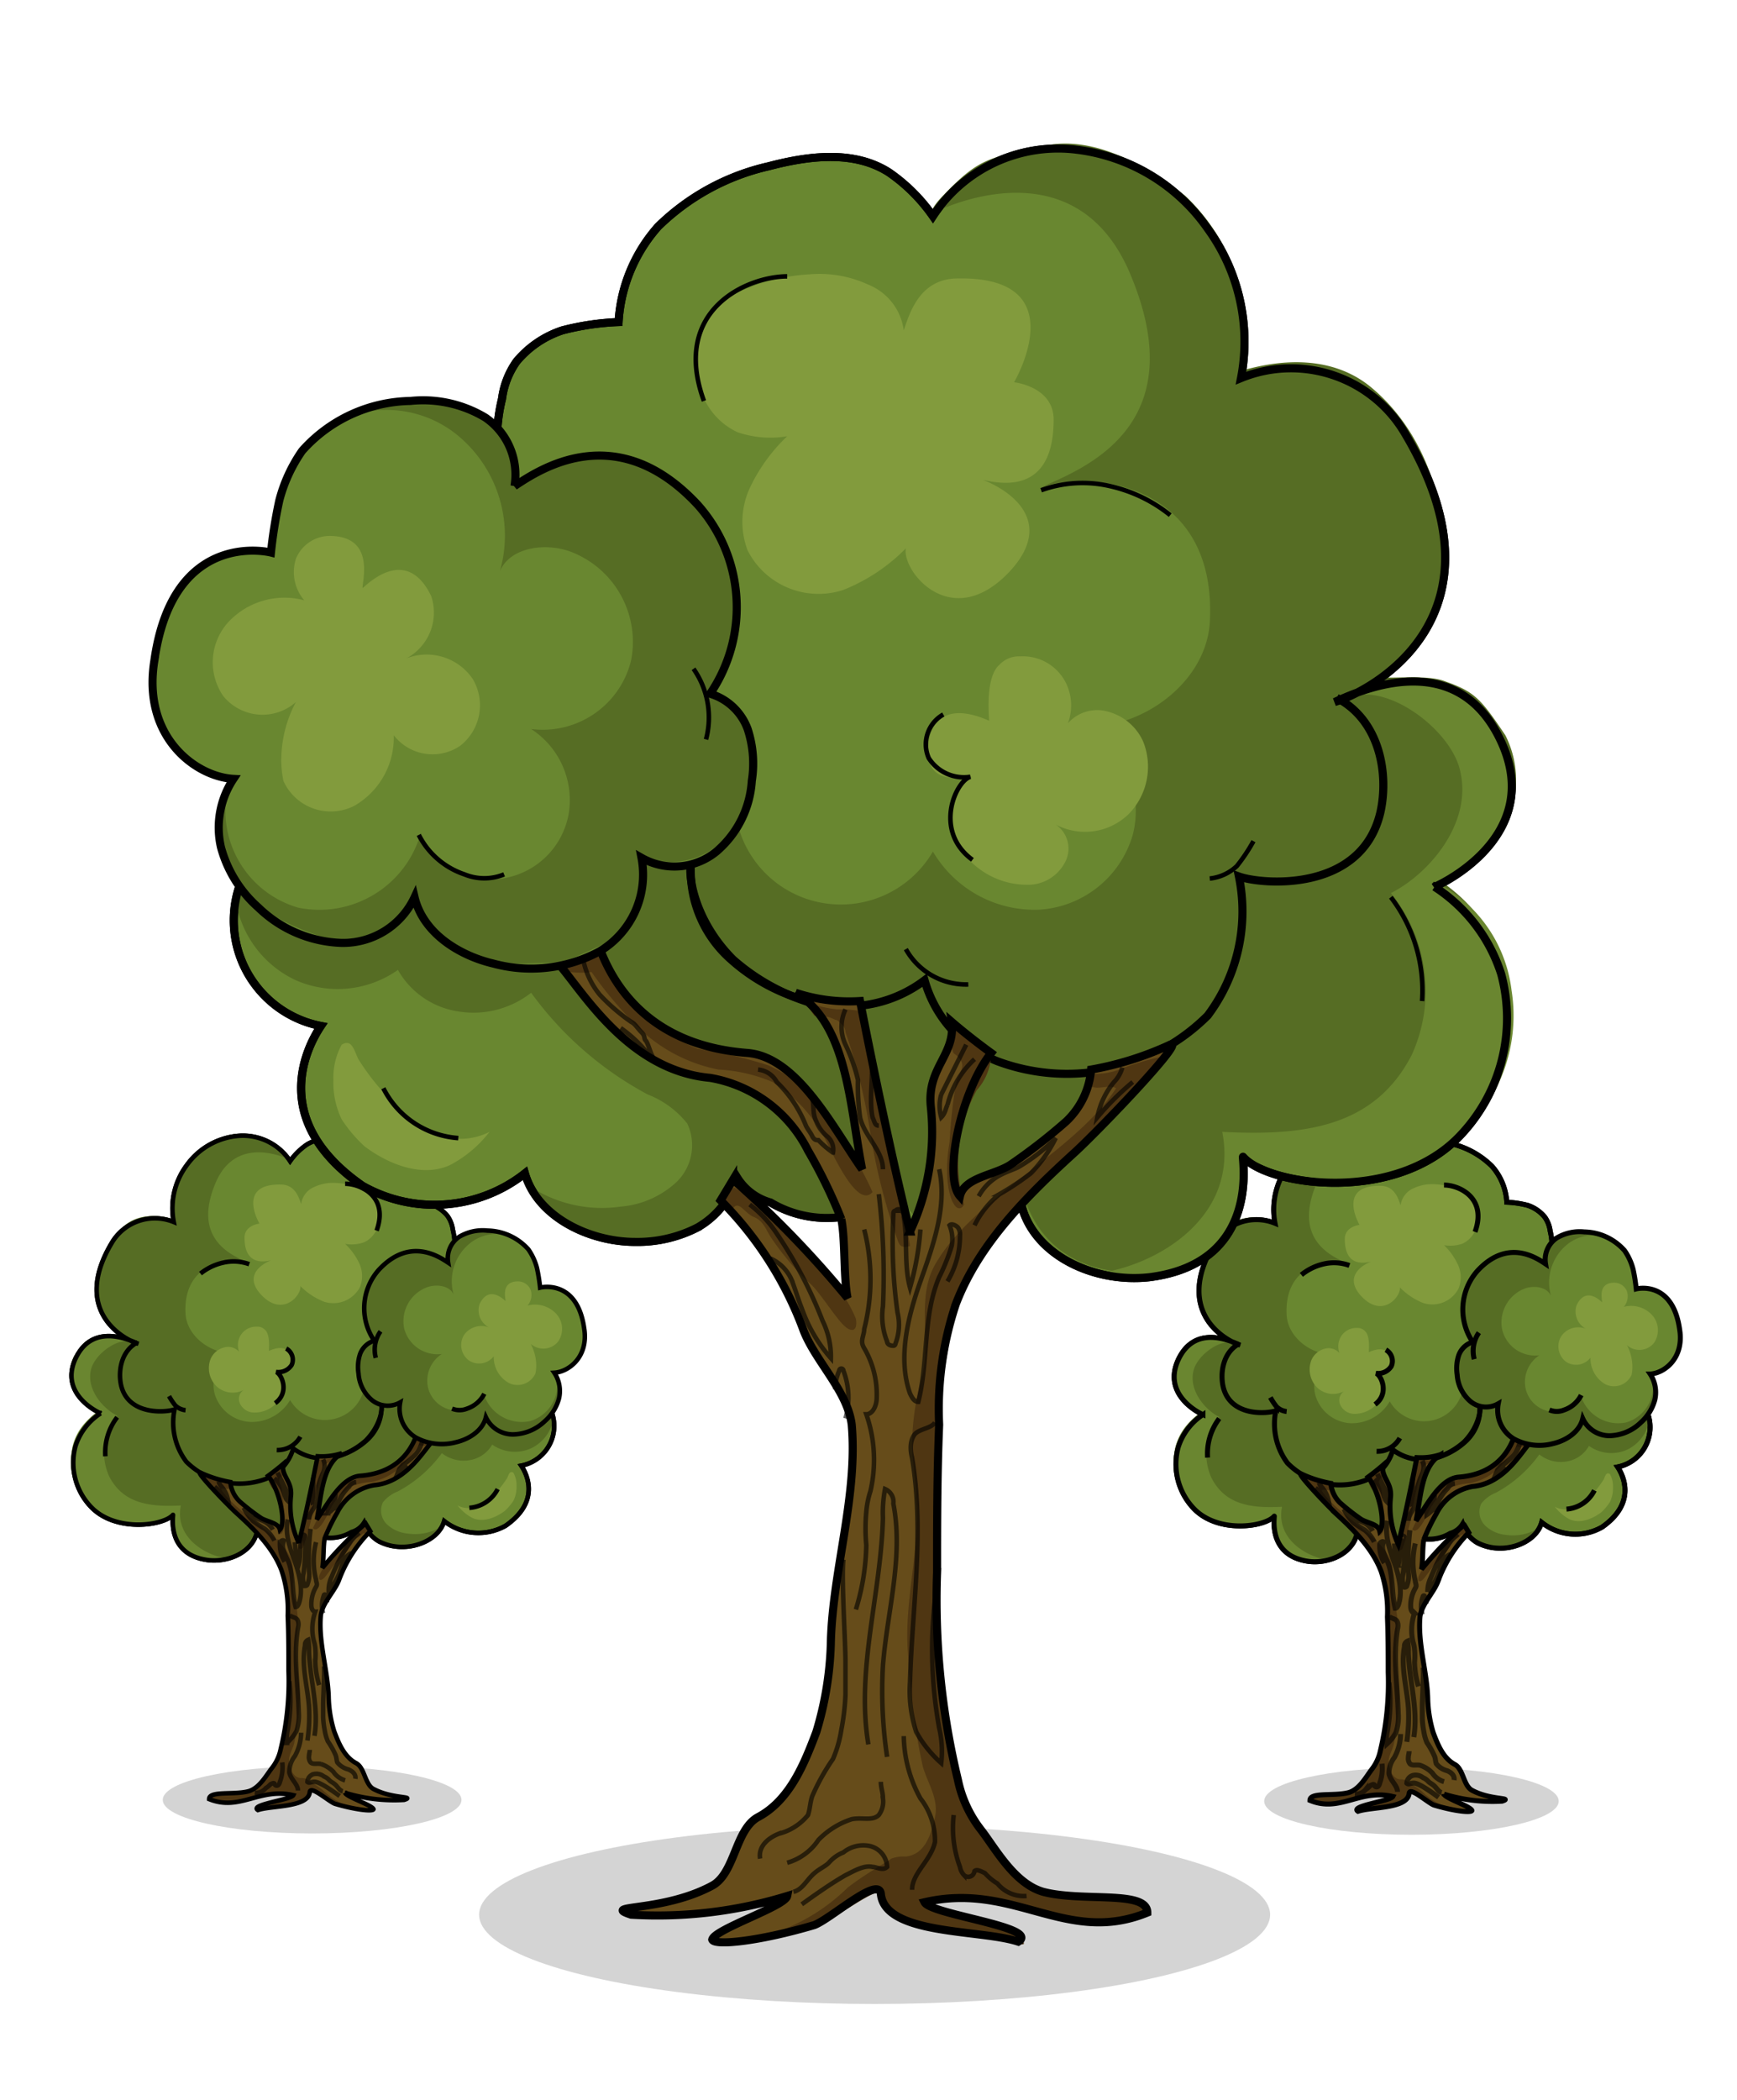
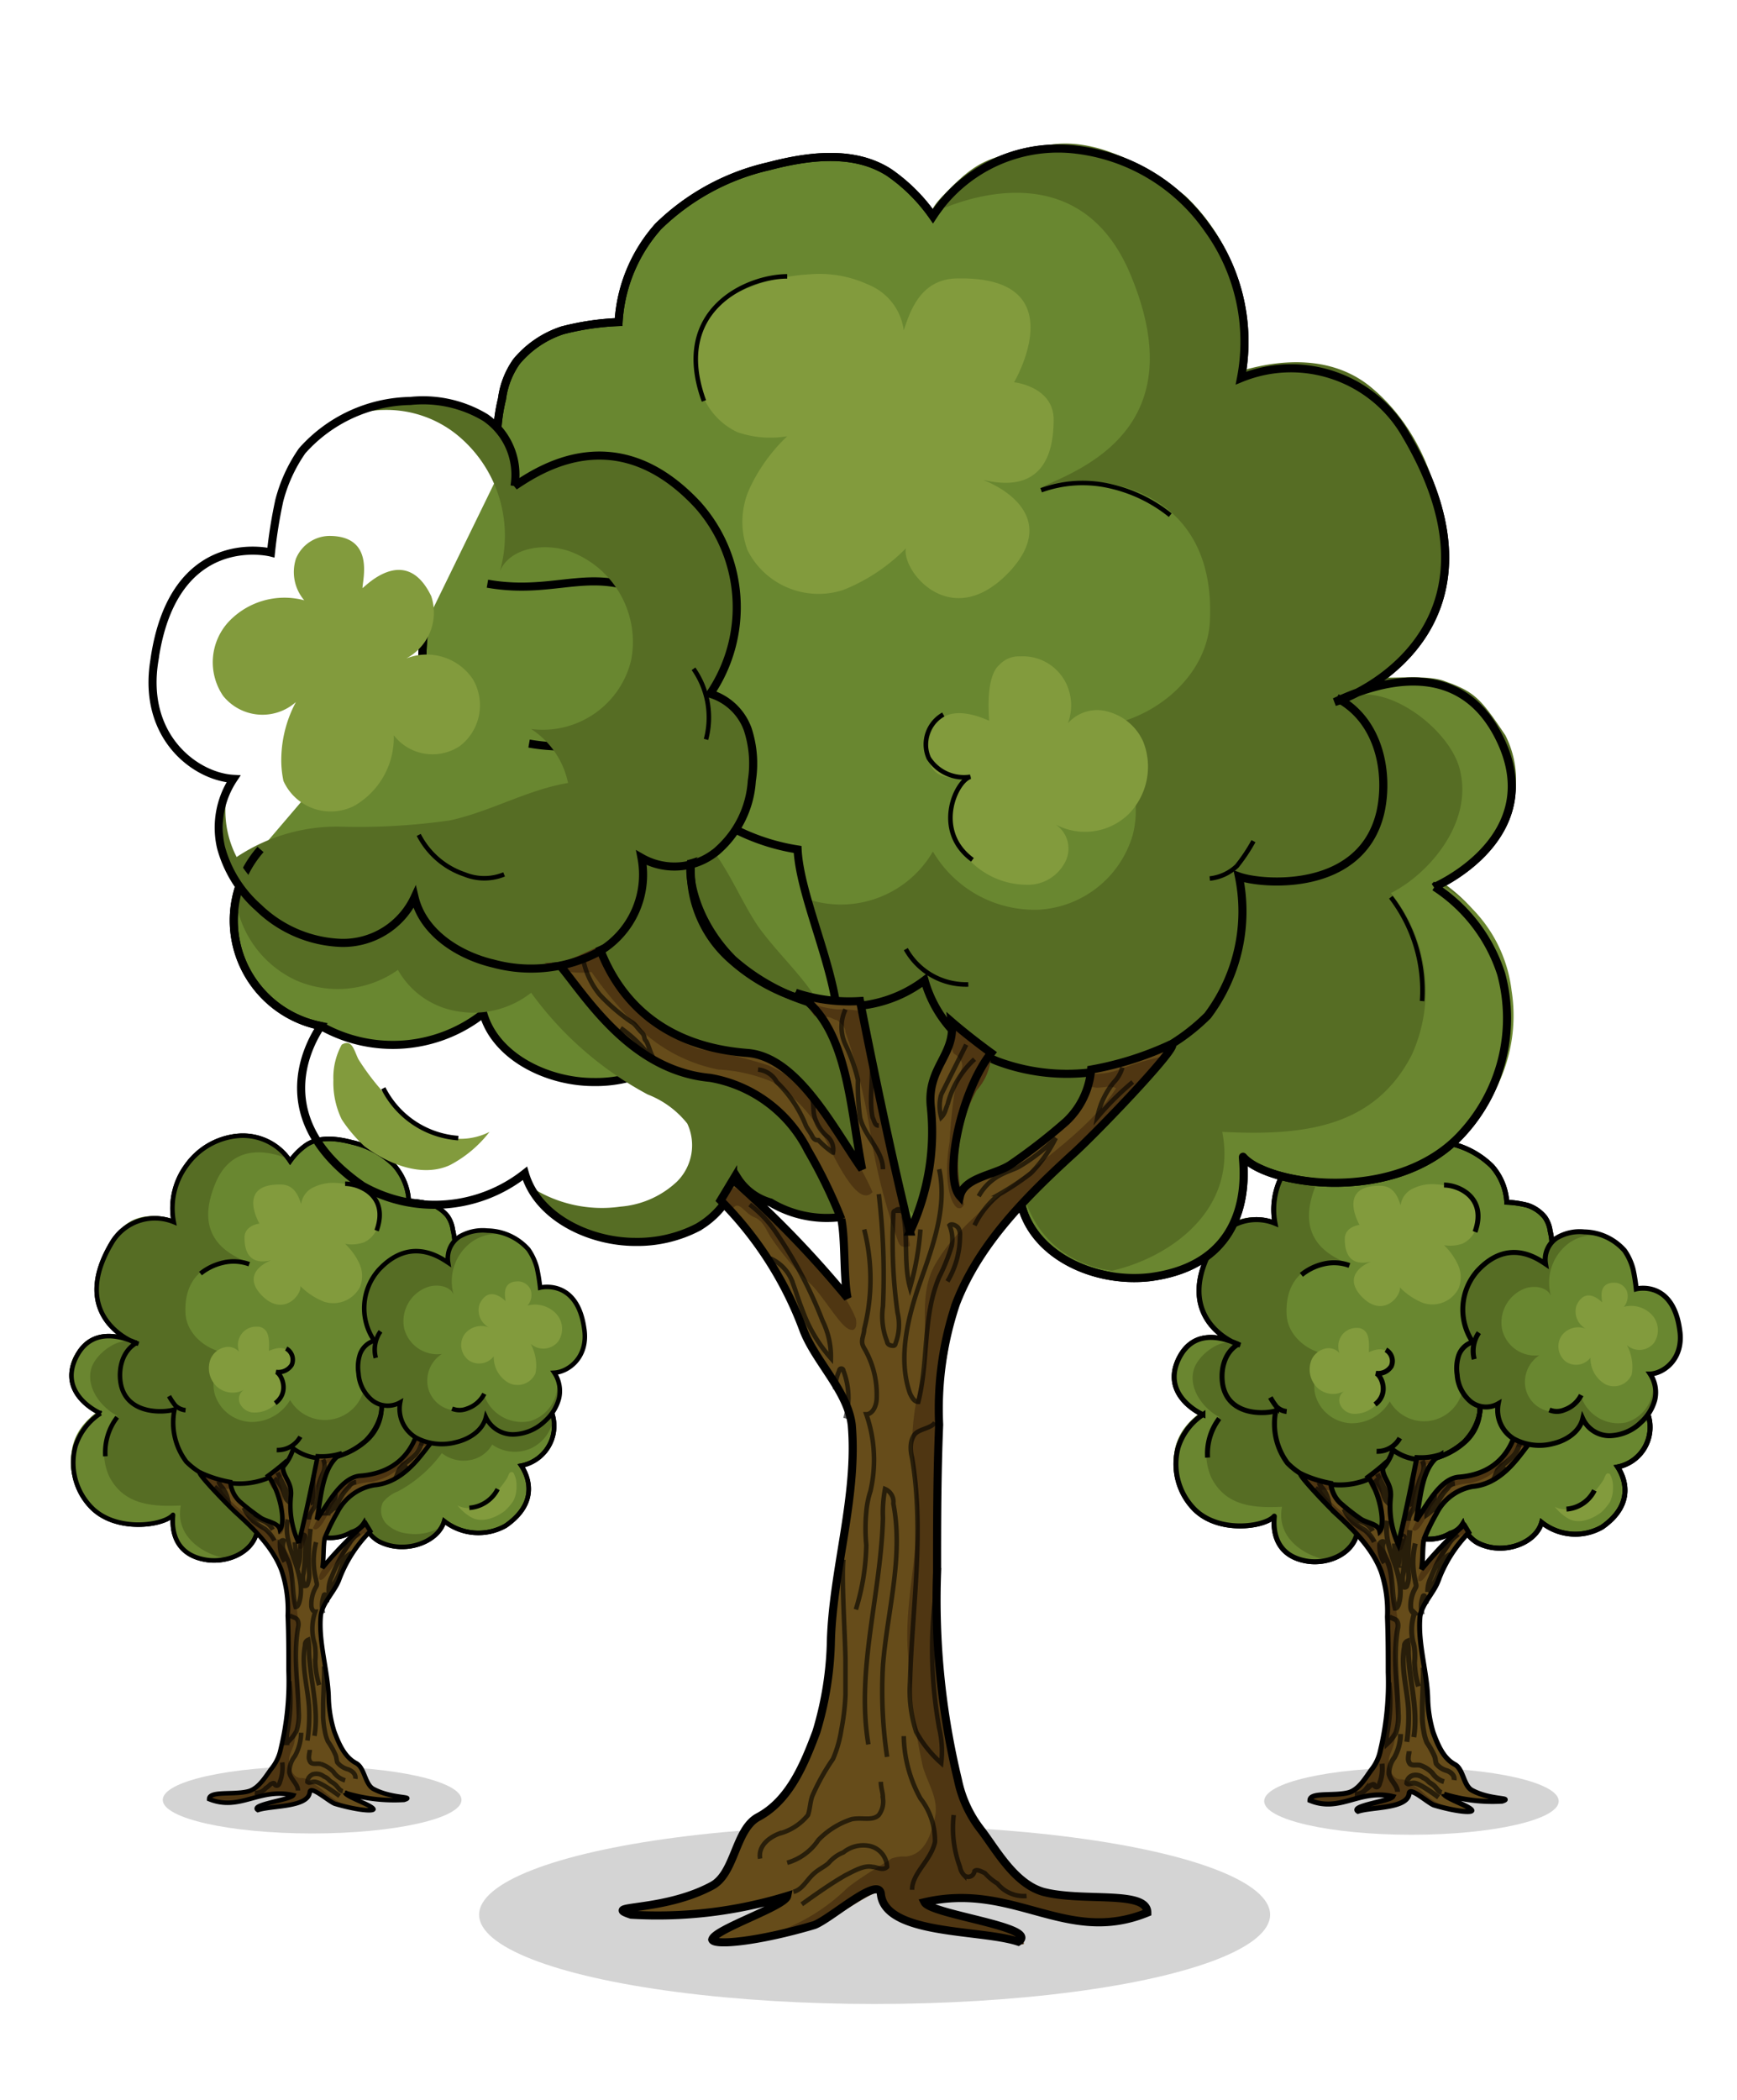
<svg xmlns="http://www.w3.org/2000/svg" width="192" height="232" viewBox="0 0 192 232">
  <g fill="none" fill-rule="evenodd">
    <g transform="matrix(-1 0 0 1 72 120)">
      <ellipse fill="#000" fill-rule="nonzero" opacity=".17" cx="37.498" cy="78.855" rx="16.511" ry="3.71" />
      <path d="M21.856 18.894a7.119 7.119 0 0 1 .087-3.02c.072-.559.281-1.092.608-1.552a4.19 4.19 0 0 1 1.912-1.295c.767-.199 1.554-.314 2.347-.345a6.54 6.54 0 0 1 1.65-3.968 9.666 9.666 0 0 1 4.606-2.502c1.652-.432 3.563-.69 5.04.259a7.256 7.256 0 0 1 1.826 1.811 6.256 6.256 0 0 1 5.996-2.76A7.83 7.83 0 0 1 51.403 8.8a7.952 7.952 0 0 1 1.39 6.212c2.553-1.036 5.485-.042 6.865 2.33 4.52 7.591-1.477 10.697-2.954 11.129 1.303-.604 5.04-2.157 6.865 1.466 1.912 3.796-1.912 5.867-2.694 6.212a6.779 6.779 0 0 1 2.78 3.624 7.047 7.047 0 0 1-1.65 6.643c-2.694 2.933-8.082 2.157-9.125.949-.087-.087.869 4.4-3.91 5.004-2.347.258-4.954-.95-5.388-3.193-1.13 1.295-3.303 2.071-4.693.95a3.722 3.722 0 0 1-1.13-1.467c-1.303-2.588-7.473-7.592-9.646-9.49-.782-.69.435-2.589-.521-3.106-1.912-1.036 2.26-2.847.347-4.055-1.65-1.035-5.996 1.984-7.212.517a9.175 9.175 0 0 1-2-7.247" stroke="#000" stroke-width=".5" fill="#698730" fill-rule="nonzero" />
      <path d="M31.763 33.475a4.428 4.428 0 0 0 3.67 3.36 4.451 4.451 0 0 0 4.499-2.153 4.927 4.927 0 0 0 4.432 2.416 4.339 4.339 0 0 0 3.91-3.106 4 4 0 0 0-1.912-4.486c2.434 0 4.954-1.898 5.128-4.314.347-5.953-5.215-6.384-7.126-5.608 1.738-.776 6.604-2.502 3.736-9.059-2.433-5.435-8.255-2.329-8.255-2.329s0-.259.521-.776c1.564-1.64 1.999-1.553 4.258-2.071 2.52-.518 5.127 1.553 5.823 2.07a8.006 8.006 0 0 1 2.433 7.248c0 .086 3.041-1.122 5.3.69 2.869 2.33 3.303 6.212 3.13 7.937a6.466 6.466 0 0 1-2.608 4.055c-.347.259 1.738-.086 2.607.259 1.217.431 1.478.69 2.52 2.243a4.089 4.089 0 0 1 .087 3.537 6.51 6.51 0 0 1-2.78 2.502c-.087.086 3.65 1.898 2.78 7.161-.434 2.847-4.084 7.16-10.862 4.055-.956-.431-.087 3.882-2.347 4.659-2.259.776-5.822.69-6.952-2.675-.087-.086-3.302 2.934-4.953.259-1.651-2.674-4.78-5.608-7.126-7.506a21.368 21.368 0 0 1-3.476-3.365c-.348-.517.174-1.035-.174-2.588" fill="#566D24" fill-rule="nonzero" />
      <path d="M46.884 52.196c2.433-.345 5.822-2.33 5.127-5.867 3.39.173 6.344-.172 7.908-3.192a6.399 6.399 0 0 0-.87-6.73c1.565-.776 3.477-2.932 2.869-5.176-.435-1.639-3.042-3.623-4.693-2.933a4.44 4.44 0 0 1 3.215-.776 4.326 4.326 0 0 1 3.737 4.054c-.26 3.97-3.215 4.055-3.041 4.487a5.822 5.822 0 0 1 2.954 4.4 6.649 6.649 0 0 1-1.999 5.866c-1.39 1.208-1.65 1.467-3.563 1.812-3.302.69-5.561-.949-5.561-.604.26 4.228-3.998 5.263-5.736 4.573" fill="#6A8630" fill-rule="nonzero" />
      <path d="M40.974 10.87c-1.564 0-1.998 1.381-2.259 2.157a2.384 2.384 0 0 0-1.477-1.898c-.76-.35-1.598-.499-2.433-.431a8.16 8.16 0 0 0-3.563 1.035 3.438 3.438 0 0 0-1.13 2.847 2.87 2.87 0 0 0 1.651 2.675c.67.231 1.387.29 2.086.172a7.18 7.18 0 0 0-1.565 2.157 3.334 3.334 0 0 0-.087 2.589 3.33 3.33 0 0 0 3.998 1.639 7.625 7.625 0 0 0 2.607-1.726c-.174.95 1.912 3.538 4.345.95 1.912-2.071 0-3.365-1.13-3.797.782.173 2.955.604 2.955-2.502 0-1.38-1.651-1.553-1.651-1.553s2.607-4.4-2.347-4.313zM39.758 30.11c-.26 1.898 1.303 1.466 1.825 1.466a2.057 2.057 0 0 0-.956 1.985 3.341 3.341 0 0 0 3.215 2.502 1.74 1.74 0 0 0 1.564-.863 1.202 1.202 0 0 0-.347-1.64c1 .528 2.23.354 3.041-.43a2.806 2.806 0 0 0 .609-3.02 2.24 2.24 0 0 0-1.738-1.294 1.634 1.634 0 0 0-1.738 1.121 2.11 2.11 0 0 0 .26-2.243 2.01 2.01 0 0 0-1.911-1.121 1.117 1.117 0 0 0-.87.345c-.608.517-.434 2.157-.434 2.33-1.564-.691-2.346-.173-2.52.862z" fill="#829B3D" fill-rule="nonzero" />
      <path d="M51.49 35.804c.423-.045.82-.227 1.13-.518.26-.324.493-.67.694-1.035M44.45 19.67c.92-.33 1.916-.39 2.868-.172a6.18 6.18 0 0 1 2.52 1.208M30.373 15.96c-1.39-3.795 1.824-5.176 3.476-5.176M38.802 38.737a2.88 2.88 0 0 0 2.607 1.467M40.366 28.988a1.418 1.418 0 0 0-.608 1.812c.372.58 1.055.884 1.738.776-.608.173-1.564 2.244.087 3.451" stroke="#000" stroke-width=".5" />
      <path d="M21.856 18.894a7.119 7.119 0 0 1 .087-3.02c.072-.559.281-1.092.608-1.552a4.19 4.19 0 0 1 1.912-1.295c.767-.199 1.554-.314 2.347-.345a6.54 6.54 0 0 1 1.65-3.968 9.666 9.666 0 0 1 4.606-2.502c1.652-.432 3.563-.69 5.04.259a7.256 7.256 0 0 1 1.826 1.811 6.256 6.256 0 0 1 5.996-2.76A7.83 7.83 0 0 1 51.403 8.8a7.952 7.952 0 0 1 1.39 6.212c2.553-1.036 5.485-.042 6.865 2.33 4.52 7.591-1.477 10.697-2.954 11.129 1.303-.604 5.04-2.157 6.865 1.466 1.912 3.796-1.912 5.867-2.694 6.212a6.779 6.779 0 0 1 2.78 3.624 7.047 7.047 0 0 1-1.65 6.643c-2.694 2.933-8.082 2.157-9.125.949-.087-.087.869 4.4-3.91 5.004-2.347.258-4.954-.95-5.388-3.193-1.13 1.295-3.303 2.071-4.693.95a3.722 3.722 0 0 1-1.13-1.467c-1.303-2.588-7.473-7.592-9.646-9.49-.782-.69.435-2.589-.521-3.106-1.912-1.036 2.26-2.847.347-4.055-1.65-1.035-5.996 1.984-7.212.517a9.175 9.175 0 0 1-2-7.247" stroke="#000" stroke-width=".5" />
      <path d="M11.863 34.596a4.444 4.444 0 0 0-.877 4.39 4.491 4.491 0 0 0 3.397 2.943c-.522.777-2.26 3.883 1.738 6.644a6.119 6.119 0 0 0 6.778-.518c.521 1.812 2.694 2.847 4.606 2.847a5.507 5.507 0 0 0 2.607-.604 3.585 3.585 0 0 0 1.651-2.07c.317.505.813.874 1.39 1.035.888.527 1.93.74 2.955.604.869-.26 1.738-1.036 1.564-1.898-.26-2.157-1.564-4.918-1.65-6.73a8.761 8.761 0 0 1-4.433-2.07c-1.738-1.726-1.999-3.883-1.651-4.314.782-1.122 1.304-3.365.174-4.055-2.607-1.467-4.084-.086-7.04-.604" stroke="#000" stroke-width=".5" fill="#698730" fill-rule="nonzero" />
      <path d="M10.82 36.667a4.412 4.412 0 0 0 2.52 3.364 4.372 4.372 0 0 0 4.258-.431 3.476 3.476 0 0 0 2.52 1.725 3.905 3.905 0 0 0 3.042-.776 14.36 14.36 0 0 0 4.866 4.227c.649.25 1.219.667 1.651 1.208a2.12 2.12 0 0 1-.434 2.416c-.641.6-1.469.964-2.346 1.035a5.498 5.498 0 0 1-3.824-.862c0 .258.695.949 1.13 1.207 2.346 1.38 3.65 1.38 5.996.345a3.454 3.454 0 0 0 1.564-2.07c.087.604 2.78 2.07 4.258 1.725.26-1.121 1.043-.517.522-1.553.211.295.518.508.869.604-.261-1.121-.435-2.243-.696-3.364a14.232 14.232 0 0 0-1.39-4.228c-.695-1.294-1.825-2.243-2.694-3.45-.695-1.036-1.13-2.158-1.912-3.193a6.371 6.371 0 0 0-5.04-2.847c-2.086 0-3.91 1.208-5.91 1.64a26.984 26.984 0 0 1-4.605.258 7.573 7.573 0 0 0-4.345 1.294" fill="#566D24" fill-rule="nonzero" />
      <path d="M14.904 44.173c-.02.566.1 1.128.348 1.639.27.411.592.788.956 1.121 1.042.777 2.433 1.294 3.563.777a5.04 5.04 0 0 0 1.65-1.38 2.694 2.694 0 0 1-1.998.172 3.783 3.783 0 0 1-1.738-1.122 10.025 10.025 0 0 1-1.738-2.07c-.174-.345-.26-.863-.695-.604a2.822 2.822 0 0 0-.348 1.467z" fill="#829B3D" fill-rule="nonzero" />
      <path d="M11.863 34.596a4.444 4.444 0 0 0-.877 4.39 4.491 4.491 0 0 0 3.397 2.943c-.522.777-2.26 3.883 1.738 6.644a6.119 6.119 0 0 0 6.778-.518c.521 1.812 2.694 2.847 4.606 2.847a5.507 5.507 0 0 0 2.607-.604 3.585 3.585 0 0 0 1.651-2.07c.317.505.813.874 1.39 1.035.888.527 1.93.74 2.955.604.869-.26 1.738-1.036 1.564-1.898-.26-2.157-1.564-4.918-1.65-6.73a8.761 8.761 0 0 1-4.433-2.07c-1.738-1.726-1.999-3.883-1.651-4.314.782-1.122 1.304-3.365.174-4.055-2.607-1.467-4.084-.086-7.04-.604" stroke="#000" stroke-width=".5" />
      <path d="M29.851 34.941a4.908 4.908 0 0 0 1.651 4.228 7.785 7.785 0 0 0 4.085 1.898 5.417 5.417 0 0 0 3.997-1.036 5.103 5.103 0 0 0 3.042 3.365 8.342 8.342 0 0 0 8.777-1.898 7.18 7.18 0 0 0 1.303-5.78c.956.345 5.127.69 5.91-2.675.347-1.553 0-3.796-1.826-4.745" stroke="#000" stroke-width=".5" />
      <path d="M45.84 47.192c-1.998 1.812-3.997 3.796-4.952 6.298a13.712 13.712 0 0 0-.696 5.004c-.087 2.07-.087 4.141-.087 6.126a31.7 31.7 0 0 0 .87 8.627c.154.754.48 1.462.955 2.07.609.777 1.39 2.244 2.607 2.589 1.652.431 4.345-.086 4.345.863-3.389 1.38-5.561-1.294-9.298-.432.26.518 4.867 1.036 3.91 1.64-1.564-.518-5.561-.26-5.735-1.985-.087-.776-2.085 1.035-2.78 1.294-2.347.69-4.172.863-4.259.604.087-.431 3.042-1.38 3.129-1.812a18.523 18.523 0 0 1-6.518.777c-1.303-.431 1.304-.086 3.39-1.208.955-.518.955-2.33 1.911-2.847 1.303-.69 1.912-2.157 2.433-3.537.378-1.232.583-2.51.609-3.796.086-2.934 1.13-6.04.869-8.973-.174-1.38-1.478-2.588-2-3.882a14.972 14.972 0 0 0-3.475-5.436l.521-.862a42.742 42.742 0 0 1 4.78 4.917c-.174-.862-.087-2.415-.261-3.278a21.45 21.45 0 0 0-1.39-2.847 5.645 5.645 0 0 0-4.085-3.02c-3.823-.345-5.735-4.4-6.691-5.09l1.912-.776c.434 1.38 1.738 4.486 6.343 4.831 2.086.173 3.563 3.106 4.78 4.831-.521-2.674-.608-6.039-2.78-7.333a7.157 7.157 0 0 0 2.693.345s1.13 5.78 2.086 9.577a9.747 9.747 0 0 0 .869-5.177c-.174-1.64 1.043-2.157.869-3.537 0 0 .695.604 1.65 1.294-1.303 1.64-1.998 5.176-1.303 5.953.174-.777 1.39-.863 2.086-1.294a24.154 24.154 0 0 0 2.346-1.812 3.338 3.338 0 0 0 1.043-2.157 13.453 13.453 0 0 0 3.302-1.035c.696-.259-2.954 3.537-3.997 4.486z" fill="#664C1A" fill-rule="nonzero" />
      <path d="M46.536 44.431c.26.173.782-.086 1.043.087-1.738 2.674-5.996 4.572-7.56 7.333-.783 1.38-.174 3.106-.522 4.573a10.772 10.772 0 0 0-.434 2.847c0 .776.173 1.553.173 2.243.174 2.157-.52 4.313-.347 6.47.074 1.567.278 3.125.608 4.66.174.69.695 1.38.522 2.156-.174.776-.435 1.553-1.217 1.64a1.487 1.487 0 0 0-.608.085c-.087.087-1.043.604-1.825 1.208a8.023 8.023 0 0 1-3.129 1.898c-.347.173.956 0 1.738-.258.609-.173 2.694-1.726 2.694-1.38 0 .172.609.776.695.862.087.086.956.431 1.13.518 3.998.43 4.432 1.035 4.171.517-.26-.517-4.866-1.208-3.823-1.553 1.825-.517 5.3.863 7.039.863.347 0 1.825 0 1.998-.431.435-.863-3.91-.432-4.78-.95a8.129 8.129 0 0 1-2.693-3.364 13.351 13.351 0 0 1-1.217-5.608c0-5.953-.347-9.663.261-12.855.348-1.898.348-3.45 3.042-6.47.869-1.036 4.692-4.66 5.561-5.695.522-.69.695-.776.609-.69-.087.087-.522.087-1.738.518-.462.21-.971.3-1.478.259M40.714 42.792c.087.432.087.173.347.518.261.345-.087.604-.173 1.035-.13.8-.217 1.607-.261 2.416-.348 1.984.26 3.192.608 2.588a6.24 6.24 0 0 1 .522-4.745c.368-.404.583-.923.608-1.467a3.375 3.375 0 0 0-1.477-1.208M34.978 41.498c.522.173.348-.086.87.173.086 0 .173.086.26.172.107.083.171.21.174.345.48 1.374.829 2.79 1.043 4.228.243 1.497.62 2.97 1.13 4.4.086.259.173.345.52.259-.086-.777-1.129-5.177-1.477-7.334-.26-1.38-.521-2.416-.521-2.416a4.813 4.813 0 0 0-1.043-.086 5.096 5.096 0 0 1-1.39-.345M24.116 39.514c.499.184 1.036.244 1.564.172.658.94 1.416 1.808 2.26 2.589a6.668 6.668 0 0 0 3.04 1.466 6.645 6.645 0 0 1 2.26.518 6.264 6.264 0 0 1 2.173 2.33c.434.862 1.39 2.933 1.999 2.242a11.028 11.028 0 0 0-.956-1.725c-.956-1.553-1.651-2.76-3.39-3.537-.964-.31-1.952-.54-2.954-.69a8.414 8.414 0 0 1-2.781-1.899 22.453 22.453 0 0 1-1.477-2.415c-.348-.518 1.13-.863.695-1.294a2.058 2.058 0 0 0-1.651-.69c-.87.086-1.39 1.035-1.825 1.811a.566.566 0 0 0-.087.518M31.502 49.694c.261-.69.522 0 .956.173.435.172.522.604.782.949a11.24 11.24 0 0 0 1.651 1.898c.348.345.956 1.294 1.304 1.639.348.345.608.259.521-.259-.695-1.725-2.52-3.106-3.997-4.572a5.032 5.032 0 0 0-1.043-.863c-.087-.086-.26.259-.521.517" fill="#4F3612" fill-rule="nonzero" />
      <path d="M45.84 47.192c-1.998 1.812-3.997 3.796-4.952 6.298a13.712 13.712 0 0 0-.696 5.004c-.087 2.07-.087 4.141-.087 6.126a31.7 31.7 0 0 0 .87 8.627c.154.754.48 1.462.955 2.07.609.777 1.39 2.244 2.607 2.589 1.652.431 4.345-.086 4.345.863-3.389 1.38-5.561-1.294-9.298-.432.26.518 4.867 1.036 3.91 1.64-1.564-.518-5.561-.26-5.735-1.985-.087-.776-2.085 1.035-2.78 1.294-2.347.69-4.172.863-4.259.604.087-.431 3.042-1.38 3.129-1.812a18.523 18.523 0 0 1-6.518.777c-1.303-.431 1.304-.086 3.39-1.208.955-.518.955-2.33 1.911-2.847 1.303-.69 1.912-2.157 2.433-3.537.378-1.232.583-2.51.609-3.796.086-2.934 1.13-6.04.869-8.973-.174-1.38-1.478-2.588-2-3.882a14.972 14.972 0 0 0-3.475-5.436l.521-.862a42.742 42.742 0 0 1 4.78 4.917c-.174-.862-.087-2.415-.261-3.278a21.45 21.45 0 0 0-1.39-2.847 5.645 5.645 0 0 0-4.085-3.02c-3.823-.345-5.735-4.4-6.691-5.09l1.912-.776c.434 1.38 1.738 4.486 6.343 4.831 2.086.173 3.563 3.106 4.78 4.831-.521-2.674-.608-6.039-2.78-7.333a7.157 7.157 0 0 0 2.693.345s1.13 5.78 2.086 9.577a9.747 9.747 0 0 0 .869-5.177c-.174-1.64 1.043-2.157.869-3.537 0 0 .695.604 1.65 1.294-1.303 1.64-1.998 5.176-1.303 5.953.174-.777 1.39-.863 2.086-1.294a24.154 24.154 0 0 0 2.346-1.812 3.338 3.338 0 0 0 1.043-2.157 13.453 13.453 0 0 0 3.302-1.035c.696-.259-2.954 3.537-3.997 4.486z" stroke="#000" stroke-width=".5" />
      <path d="M7.43 26.745c-.52 3.192 1.739 4.831 3.303 4.918a3.636 3.636 0 0 0-.521 2.847 5.12 5.12 0 0 0 1.564 2.502 5.233 5.233 0 0 0 3.476 1.466 3.296 3.296 0 0 0 3.041-1.898c.348 1.467 1.825 2.416 3.303 2.761a6.061 6.061 0 0 0 4.431-.517 3.708 3.708 0 0 0 1.739-3.883 2.78 2.78 0 0 0 3.128-.259 4.2 4.2 0 0 0 1.477-2.933 4.567 4.567 0 0 0-.174-2.157 2.4 2.4 0 0 0-1.564-1.467 6.374 6.374 0 0 0-.521-7.85c-3.39-3.624-6.605-1.467-7.647-.777a2.873 2.873 0 0 0-1.217-2.847 5.07 5.07 0 0 0-3.128-.69 6.198 6.198 0 0 0-4.52 2.07 6.406 6.406 0 0 0-.955 2.071c-.155.712-.271 1.432-.348 2.157 0 0-4.084-1.035-4.866 4.486z" fill="#698730" fill-rule="nonzero" />
      <path d="M10.56 31.835c-.64 2.215.64 4.526 2.867 5.177 2.266.465 4.507-.893 5.127-3.106a3.272 3.272 0 0 0 3.39 1.898 3.309 3.309 0 0 0 2.78-2.675 3.51 3.51 0 0 0-1.564-3.537 3.796 3.796 0 0 0 4.171-2.847 4.006 4.006 0 0 0-2.433-4.486c-1.043-.432-2.607-.259-3.042.776a5.387 5.387 0 0 0-1.825-5.694 4.7 4.7 0 0 0-3.65-.949c3.65-1.121 6.17.173 6.084 3.106.608-.345 2.433-2.07 4.866-1.122a5.815 5.815 0 0 1 3.39 2.675c1.737 3.106 1.042 5.349-.088 6.988 1.825.604 2.347 2.761 1.13 5.35a3.068 3.068 0 0 1-3.997 1.466c0 1.035-.261 3.106-1.652 3.71-1.911.862-1.303.69-3.389.776a4.94 4.94 0 0 1-4.432-2.76 3.565 3.565 0 0 1-3.91 1.639c-3.476-1.208-4.606-2.761-3.91-6.298" fill="#566D24" fill-rule="nonzero" />
      <path d="M14.73 21.569a1.53 1.53 0 0 0-1.39.949 1.802 1.802 0 0 0 .348 1.725 3.213 3.213 0 0 0-3.129.863 2.471 2.471 0 0 0-.26 3.106 2.113 2.113 0 0 0 3.042.259 5.096 5.096 0 0 0-.61 2.243c-.014.347.016.695.088 1.035.242.536.695.95 1.253 1.146a2.178 2.178 0 0 0 1.701-.11 3.265 3.265 0 0 0 1.651-2.934 2.052 2.052 0 0 0 2.781.431 2.13 2.13 0 0 0 .522-2.76 2.33 2.33 0 0 0-2.781-.863 2.15 2.15 0 0 0 1.043-2.588c-1.13-2.33-2.955-.173-2.868-.346 0-.345.521-2.156-1.39-2.156z" fill="#829B3D" fill-rule="nonzero" />
      <path d="M7.43 26.745c-.52 3.192 1.739 4.831 3.303 4.918a3.636 3.636 0 0 0-.521 2.847 5.12 5.12 0 0 0 1.564 2.502 5.233 5.233 0 0 0 3.476 1.466 3.296 3.296 0 0 0 3.041-1.898c.348 1.467 1.825 2.416 3.303 2.761a6.061 6.061 0 0 0 4.431-.517 3.708 3.708 0 0 0 1.739-3.883 2.78 2.78 0 0 0 3.128-.259 4.2 4.2 0 0 0 1.477-2.933 4.567 4.567 0 0 0-.174-2.157 2.4 2.4 0 0 0-1.564-1.467 6.374 6.374 0 0 0-.521-7.85c-3.39-3.624-6.605-1.467-7.647-.777a2.873 2.873 0 0 0-1.217-2.847 5.07 5.07 0 0 0-3.128-.69 6.198 6.198 0 0 0-4.52 2.07 6.406 6.406 0 0 0-.955 2.071c-.155.712-.271 1.432-.348 2.157 0 0-4.084-1.035-4.866 4.486z" stroke="#000" stroke-width=".5" />
      <g opacity=".61" stroke="#000" stroke-width=".5">
        <path d="M32.719 76.525c-.087-.517.347-.862.782-1.035.48-.121.906-.394 1.217-.776.087-.26.087-.518.173-.777a8.971 8.971 0 0 1 .87-1.553c.167-.386.283-.792.347-1.208.096-.483.154-.974.174-1.466v-1.38c0-.777-.174-3.452-.087-4.228M37.064 50.384a8.353 8.353 0 0 1 0 4.141c0 .173-.087.346-.087.518 0 .173.087.259.174.432a3.79 3.79 0 0 1 .434 1.898c0 .345-.173.69-.434.69.36 1.026.42 2.133.174 3.192-.092.28-.15.57-.174.863-.044.459-.044.92 0 1.38a9.556 9.556 0 0 1-.435 2.675M40.192 47.882c.348 1.553-.26 3.193-.782 4.66-.521 1.466-.956 3.191-.434 4.658.087.173.174.345.347.345.435-1.725.174-3.537.87-5.176.21-.416.385-.849.52-1.294.058-.29.028-.59-.086-.863.087-.087.26 0 .347.086.07.101.1.224.087.345a3.672 3.672 0 0 1-.521 1.898M41.67 50.212a3.827 3.827 0 0 1 1.043-1.294c.454-.258.89-.546 1.303-.863.424-.43.776-.926 1.043-1.467-.465.47-.991.876-1.564 1.208-.174.086-.435.173-.609.259-.443.194-.81.528-1.043.949M47.84 43.655a1.387 1.387 0 0 1-.348.604c-.351.423-.59.928-.695 1.466a11.82 11.82 0 0 1 1.477-1.466M41.322 42.706l-.782 1.553-.26.517c-.09.31-.09.64 0 .95.173-.173.173-.346.26-.518a3.85 3.85 0 0 1 1.13-1.898M36.282 41.24a1.714 1.714 0 0 0 0 1.466c.225.47.4.96.521 1.467-.014.519.015 1.038.087 1.552.174.777.956 1.38.956 2.157M37.672 46.07c-.174 0-.174-.172-.26-.345-.174-.862.086-1.811-.087-2.674M32.632 43.741a1 1 0 0 1 .782.518c.53.511.945 1.129 1.217 1.812.087.172.174.258.26.431.087.173.174.173.261.173.184.193.388.366.608.517a.713.713 0 0 0-.26-.69 1.545 1.545 0 0 1-.435-.604c-.174-.345-.087-.69-.174-.949M25.332 39.169c.105.538.344 1.043.696 1.466a8.1 8.1 0 0 0 1.303 1.122c.174.086.26.259.435.431.173.173.086.26.173.345.087.087.174.432.261.604-.087 0-.174-.086-.26-.172a5.443 5.443 0 0 0-1.043-.95M32.284 49.349a4.94 4.94 0 0 1 1.13 1.208 18.072 18.072 0 0 1 1.912 3.623c.239.483.358 1.016.348 1.553a6.219 6.219 0 0 1-1.217-2.07c-.174-.432-.26-.777-.435-1.208a1.732 1.732 0 0 0-.869-.863M37.672 48.918c.188 1.545.246 3.103.174 4.658a2.854 2.854 0 0 0 .174 1.467c0 .086.087.173.26.173a.087.087 0 0 0 .087-.087 2.16 2.16 0 0 0 .087-1.294 21.132 21.132 0 0 1-.173-4.055c0-.086 0-.172.086-.172a.166.166 0 0 1 .261 0 .318.318 0 0 1 .087.259c.174.949 0 1.984.26 2.933.23-.788.375-1.598.435-2.416M35.847 57.027a2.05 2.05 0 0 1 .174-.776c0-.048.039-.086.087-.086.048 0 .087.038.087.086a3.11 3.11 0 0 1 .087 1.984M40.019 58.408c-.174.259-.696.259-.87.517-.173.26-.173.604-.086.95.521 3.105 0 6.211-.087 9.317-.048.7.04 1.404.26 2.07.271.488.624.926 1.043 1.295a4.18 4.18 0 0 0-.087-1.467 18.323 18.323 0 0 1-.173-5.349M37.238 71.78c-.522-3.105.521-6.211.608-9.404-.018-.404.012-.81.087-1.207.238.101.38.348.348.604.434 2.243-.261 4.486-.435 6.729a18.528 18.528 0 0 0 .174 3.796M34.11 77.906c.347-.086.52-.431.781-.69.261-.26.522-.345.696-.518.164-.19.373-.339.608-.431.316-.255.733-.35 1.13-.26a.933.933 0 0 1 .695.864c-.174.172-.435 0-.608 0-.348-.087-.783.172-1.13.345-.608.345-1.217.776-1.825 1.208M39.063 77.82c0-.69.782-1.208.956-1.985a2.85 2.85 0 0 0-.609-1.811 5.5 5.5 0 0 1-.695-2.589M37.76 73.333c0 .26.086.432.086.69a.927.927 0 0 1-.174.69c-.26.26-.695.087-1.13.173a3.401 3.401 0 0 0-1.39.863c-.307.46-.77.796-1.303.949M40.8 74.714c-.085.729.004 1.468.261 2.157.022.13.083.25.174.345a.262.262 0 0 0 .348 0 .301.301 0 0 0 .087-.173c.087-.086.26 0 .434.086a2.3 2.3 0 0 0 .522.432c.295.36.75.554 1.216.517" />
      </g>
      <path d="M29.938 27.09c.601.854.792 1.927.521 2.934M18.467 33.992a3.339 3.339 0 0 0 1.912 1.64 2.187 2.187 0 0 0 1.651 0M59.05 36.58a6.37 6.37 0 0 1 1.303 4.314M16.99 44.518a3.807 3.807 0 0 0 3.128 2.07" stroke="#000" stroke-width=".5" />
      <path d="M0 0h72v88H0z" />
    </g>
    <g transform="matrix(-1 0 0 1 192 120.143)">
      <ellipse fill="#000" fill-rule="nonzero" opacity=".17" cx="35.984" cy="78.855" rx="16.279" ry="3.71" />
      <path d="M20.563 18.894a7.218 7.218 0 0 1 .085-3.02c.071-.559.277-1.092.6-1.552a4.129 4.129 0 0 1 1.885-1.295c.756-.199 1.532-.314 2.313-.345a6.59 6.59 0 0 1 1.628-3.968 9.491 9.491 0 0 1 4.54-2.502c1.629-.432 3.514-.69 4.97.259a7.205 7.205 0 0 1 1.8 1.811 6.136 6.136 0 0 1 5.911-2.76A7.703 7.703 0 0 1 49.693 8.8a8.041 8.041 0 0 1 1.37 6.212 5.422 5.422 0 0 1 6.769 2.33c4.455 7.591-1.456 10.697-2.913 11.129 1.285-.604 4.97-2.157 6.769 1.466 1.884 3.796-1.885 5.867-2.656 6.212a6.767 6.767 0 0 1 2.741 3.624 7.119 7.119 0 0 1-1.628 6.643c-2.656 2.933-7.968 2.157-8.996.949-.085-.087.857 4.4-3.855 5.004-2.314.258-4.884-.95-5.312-3.193-1.114 1.295-3.256 2.071-4.627.95a3.716 3.716 0 0 1-1.114-1.467c-1.285-2.588-7.368-7.592-9.51-9.49-.77-.69.429-2.589-.514-3.106-1.885-1.036 2.228-2.847.343-4.055-1.628-1.035-5.912 1.984-7.111.517a9.269 9.269 0 0 1-1.97-7.247" stroke="#000" stroke-width=".55" fill="#698730" fill-rule="nonzero" />
      <path d="M30.33 33.475a4.39 4.39 0 0 0 3.619 3.36 4.368 4.368 0 0 0 4.434-2.153 4.842 4.842 0 0 0 4.37 2.416 4.29 4.29 0 0 0 3.855-3.106 4.023 4.023 0 0 0-1.885-4.486c2.4 0 4.884-1.898 5.055-4.314.343-5.953-5.14-6.384-7.025-5.608 1.713-.776 6.511-2.502 3.684-9.059-2.399-5.435-8.14-2.329-8.14-2.329s0-.259.515-.776c1.542-1.64 1.97-1.553 4.198-2.071 2.485-.518 5.055 1.553 5.74 2.07a8.075 8.075 0 0 1 2.4 7.248c0 .086 2.998-1.122 5.226.69 2.827 2.33 3.255 6.212 3.084 7.937a6.475 6.475 0 0 1-2.57 4.055c-.343.259 1.713-.086 2.57.259 1.2.431 1.456.69 2.485 2.243a4.141 4.141 0 0 1 .085 3.537 6.45 6.45 0 0 1-2.741 2.502c-.086.086 3.598 1.898 2.741 7.161-.428 2.847-4.027 7.16-10.71 4.055-.942-.431-.085 3.882-2.313 4.659-2.227.776-5.74.69-6.854-2.675-.086-.086-3.256 2.934-4.883.259-1.628-2.674-4.713-5.608-7.026-7.506a21.205 21.205 0 0 1-3.427-3.365c-.343-.517.171-1.035-.171-2.588" fill="#566D24" fill-rule="nonzero" />
      <path d="M45.237 52.196c2.4-.345 5.74-2.33 5.055-5.867 3.342.173 6.255-.172 7.797-3.192a6.472 6.472 0 0 0-.857-6.73c1.542-.776 3.427-2.932 2.828-5.176-.429-1.639-3-3.623-4.627-2.933a4.33 4.33 0 0 1 3.17-.776 4.302 4.302 0 0 1 3.684 4.054c-.257 3.97-3.17 4.055-2.998 4.487a5.825 5.825 0 0 1 2.913 4.4 6.706 6.706 0 0 1-1.971 5.866c-1.37 1.208-1.628 1.467-3.513 1.812-3.256.69-5.483-.949-5.483-.604.257 4.228-3.941 5.263-5.655 4.573" fill="#6A8630" fill-rule="nonzero" />
      <path d="M39.411 10.87c-1.542 0-1.97 1.381-2.227 2.157a2.379 2.379 0 0 0-1.457-1.898c-.749-.35-1.575-.499-2.399-.431a7.961 7.961 0 0 0-3.512 1.035 3.464 3.464 0 0 0-1.114 2.847 2.875 2.875 0 0 0 1.628 2.675c.66.231 1.367.29 2.056.172a7.177 7.177 0 0 0-1.542 2.157 3.378 3.378 0 0 0-.086 2.589 3.264 3.264 0 0 0 3.941 1.639 7.51 7.51 0 0 0 2.57-1.726c-.17.95 1.885 3.538 4.284.95 1.885-2.071 0-3.365-1.113-3.797.77.173 2.913.604 2.913-2.502 0-1.38-1.628-1.553-1.628-1.553s2.57-4.4-2.314-4.313zM38.212 30.11c-.257 1.898 1.285 1.466 1.8 1.466a2.067 2.067 0 0 0-.943 1.985 3.303 3.303 0 0 0 3.17 2.502 1.711 1.711 0 0 0 1.542-.863c.342-.55.19-1.274-.343-1.64a2.557 2.557 0 0 0 2.999-.43 2.836 2.836 0 0 0 .6-3.02 2.212 2.212 0 0 0-1.714-1.294 1.61 1.61 0 0 0-1.713 1.121 2.134 2.134 0 0 0 .257-2.243 1.977 1.977 0 0 0-1.885-1.121 1.093 1.093 0 0 0-.857.345c-.6.517-.428 2.157-.428 2.33-1.543-.691-2.314-.173-2.485.862z" fill="#829B3D" fill-rule="nonzero" />
      <path d="M49.778 35.804c.418-.045.81-.227 1.114-.518a7.2 7.2 0 0 0 .686-1.035M42.839 19.67a4.98 4.98 0 0 1 2.827-.172c.91.205 1.76.619 2.485 1.208M28.959 15.96c-1.371-3.795 1.8-5.176 3.427-5.176M37.27 38.737a2.832 2.832 0 0 0 2.57 1.467M38.812 28.988a1.428 1.428 0 0 0-.6 1.812c.367.58 1.04.884 1.714.776-.6.173-1.543 2.244.085 3.451" stroke="#000" stroke-width=".55" />
      <path d="M20.563 18.894a7.218 7.218 0 0 1 .085-3.02c.071-.559.277-1.092.6-1.552a4.129 4.129 0 0 1 1.885-1.295c.756-.199 1.532-.314 2.313-.345a6.59 6.59 0 0 1 1.628-3.968 9.491 9.491 0 0 1 4.54-2.502c1.629-.432 3.514-.69 4.97.259a7.205 7.205 0 0 1 1.8 1.811 6.136 6.136 0 0 1 5.911-2.76A7.703 7.703 0 0 1 49.693 8.8a8.041 8.041 0 0 1 1.37 6.212 5.422 5.422 0 0 1 6.769 2.33c4.455 7.591-1.456 10.697-2.913 11.129 1.285-.604 4.97-2.157 6.769 1.466 1.884 3.796-1.885 5.867-2.656 6.212a6.767 6.767 0 0 1 2.741 3.624 7.119 7.119 0 0 1-1.628 6.643c-2.656 2.933-7.968 2.157-8.996.949-.085-.087.857 4.4-3.855 5.004-2.314.258-4.884-.95-5.312-3.193-1.114 1.295-3.256 2.071-4.627.95a3.716 3.716 0 0 1-1.114-1.467c-1.285-2.588-7.368-7.592-9.51-9.49-.77-.69.429-2.589-.514-3.106-1.885-1.036 2.228-2.847.343-4.055-1.628-1.035-5.912 1.984-7.111.517a9.269 9.269 0 0 1-1.97-7.247" stroke="#000" stroke-width=".55" />
      <path d="M10.71 34.596a4.493 4.493 0 0 0-.865 4.39 4.448 4.448 0 0 0 3.35 2.943c-.515.777-2.228 3.883 1.713 6.644a5.964 5.964 0 0 0 6.683-.518c.514 1.812 2.656 2.847 4.54 2.847a5.367 5.367 0 0 0 2.57-.604 3.576 3.576 0 0 0 1.629-2.07c.312.505.801.874 1.37 1.035a4.49 4.49 0 0 0 2.914.604c.856-.26 1.713-1.036 1.542-1.898-.257-2.157-1.542-4.918-1.628-6.73a8.585 8.585 0 0 1-4.37-2.07c-1.713-1.726-1.97-3.883-1.628-4.314.772-1.122 1.286-3.365.172-4.055-2.57-1.467-4.027-.086-6.94-.604" stroke="#000" stroke-width=".55" fill="#698730" fill-rule="nonzero" />
-       <path d="M9.682 36.667a4.406 4.406 0 0 0 2.484 3.364 4.259 4.259 0 0 0 4.198-.431 3.427 3.427 0 0 0 2.485 1.725 3.81 3.81 0 0 0 2.999-.776 14.219 14.219 0 0 0 4.798 4.227c.64.25 1.201.667 1.627 1.208a2.142 2.142 0 0 1-.428 2.416c-.632.6-1.448.964-2.313 1.035a5.36 5.36 0 0 1-3.77-.862c0 .258.685.949 1.114 1.207 2.313 1.38 3.598 1.38 5.912.345a3.449 3.449 0 0 0 1.542-2.07c.085.604 2.741 2.07 4.198 1.725.257-1.121 1.028-.517.514-1.553.208.295.51.508.857.604-.257-1.121-.429-2.243-.686-3.364a14.374 14.374 0 0 0-1.37-4.228c-.686-1.294-1.8-2.243-2.657-3.45-.685-1.036-1.113-2.158-1.884-3.193a6.263 6.263 0 0 0-4.97-2.847c-2.056 0-3.855 1.208-5.826 1.64a26.234 26.234 0 0 1-4.54.258 7.392 7.392 0 0 0-4.284 1.294" fill="#566D24" fill-rule="nonzero" />
      <path d="M13.708 44.173c-.019.566.099 1.128.343 1.639.267.411.583.788.942 1.121 1.029.777 2.4 1.294 3.513.777a4.987 4.987 0 0 0 1.628-1.38 2.622 2.622 0 0 1-1.97.172 3.725 3.725 0 0 1-1.714-1.122 9.992 9.992 0 0 1-1.714-2.07c-.17-.345-.257-.863-.685-.604a2.854 2.854 0 0 0-.343 1.467z" fill="#829B3D" fill-rule="nonzero" />
      <path d="M10.71 34.596a4.493 4.493 0 0 0-.865 4.39 4.448 4.448 0 0 0 3.35 2.943c-.515.777-2.228 3.883 1.713 6.644a5.964 5.964 0 0 0 6.683-.518c.514 1.812 2.656 2.847 4.54 2.847a5.367 5.367 0 0 0 2.57-.604 3.576 3.576 0 0 0 1.629-2.07c.312.505.801.874 1.37 1.035a4.49 4.49 0 0 0 2.914.604c.856-.26 1.713-1.036 1.542-1.898-.257-2.157-1.542-4.918-1.628-6.73a8.585 8.585 0 0 1-4.37-2.07c-1.713-1.726-1.97-3.883-1.628-4.314.772-1.122 1.286-3.365.172-4.055-2.57-1.467-4.027-.086-6.94-.604" stroke="#000" stroke-width=".55" />
      <path d="M28.445 34.941a4.944 4.944 0 0 0 1.628 4.228 7.628 7.628 0 0 0 4.026 1.898 5.285 5.285 0 0 0 3.942-1.036 5.078 5.078 0 0 0 2.998 3.365 8.141 8.141 0 0 0 8.654-1.898 7.26 7.26 0 0 0 1.285-5.78c.942.345 5.055.69 5.826-2.675.343-1.553 0-3.796-1.8-4.745" stroke="#000" stroke-width=".55" />
      <path d="M44.21 47.192c-1.971 1.812-3.942 3.796-4.884 6.298a13.893 13.893 0 0 0-.686 5.004c-.085 2.07-.085 4.141-.085 6.126a32.136 32.136 0 0 0 .856 8.627c.153.754.475 1.462.943 2.07.6.777 1.37 2.244 2.57 2.589 1.628.431 4.284-.086 4.284.863-3.341 1.38-5.483-1.294-9.167-.432.257.518 4.798 1.036 3.855 1.64-1.542-.518-5.483-.26-5.655-1.985-.085-.776-2.056 1.035-2.741 1.294-2.314.69-4.113.863-4.198.604.085-.431 2.998-1.38 3.084-1.812a18.02 18.02 0 0 1-6.426.777c-1.285-.431 1.285-.086 3.342-1.208.942-.518.942-2.33 1.884-2.847 1.286-.69 1.885-2.157 2.4-3.537.372-1.232.574-2.51.6-3.796.085-2.934 1.113-6.04.856-8.973-.171-1.38-1.457-2.588-1.97-3.882a15 15 0 0 0-3.428-5.436l.514-.862a42.472 42.472 0 0 1 4.713 4.917c-.172-.862-.086-2.415-.257-3.278a21.581 21.581 0 0 0-1.371-2.847 5.573 5.573 0 0 0-4.027-3.02c-3.77-.345-5.655-4.4-6.597-5.09l1.885-.776c.428 1.38 1.713 4.486 6.254 4.831 2.056.173 3.513 3.106 4.712 4.831-.514-2.674-.6-6.039-2.741-7.333a6.963 6.963 0 0 0 2.656.345s1.113 5.78 2.056 9.577a9.87 9.87 0 0 0 .857-5.177c-.172-1.64 1.028-2.157.856-3.537 0 0 .686.604 1.628 1.294-1.285 1.64-1.97 5.176-1.285 5.953.171-.777 1.371-.863 2.056-1.294.808-.556 1.58-1.16 2.314-1.812a3.357 3.357 0 0 0 1.028-2.157c1.125-.201 2.22-.55 3.256-1.035.685-.259-2.914 3.537-3.942 4.486z" fill="#664C1A" fill-rule="nonzero" />
      <path d="M44.895 44.431c.257.173.77-.086 1.028.087-1.714 2.674-5.912 4.572-7.454 7.333-.771 1.38-.171 3.106-.514 4.573a10.915 10.915 0 0 0-.428 2.847c0 .776.17 1.553.17 2.243.172 2.157-.513 4.313-.342 6.47.073 1.567.274 3.125.6 4.66.171.69.685 1.38.514 2.156-.171.776-.428 1.553-1.2 1.64a1.447 1.447 0 0 0-.6.085c-.085.087-1.027.604-1.798 1.208a7.89 7.89 0 0 1-3.085 1.898c-.343.173.943 0 1.714-.258.6-.173 2.656-1.726 2.656-1.38 0 .172.6.776.685.862.086.086.943.431 1.114.518 3.941.43 4.37 1.035 4.112.517-.257-.517-4.797-1.208-3.77-1.553 1.8-.517 5.227.863 6.94.863.343 0 1.8 0 1.971-.431.428-.863-3.855-.432-4.712-.95a8.11 8.11 0 0 1-2.656-3.364 13.512 13.512 0 0 1-1.2-5.608c0-5.953-.342-9.663.257-12.855.343-1.898.343-3.45 3-6.47.856-1.036 4.626-4.66 5.482-5.695.514-.69.686-.776.6-.69-.086.087-.514.087-1.713.518-.456.21-.957.3-1.457.259M39.154 42.792c.086.432.086.173.343.518.257.345-.086.604-.171 1.035-.128.8-.214 1.607-.257 2.416-.343 1.984.257 3.192.6 2.588a6.32 6.32 0 0 1 .514-4.745c.362-.404.574-.923.6-1.467a3.338 3.338 0 0 0-1.457-1.208M33.5 41.498c.514.173.342-.086.857.173.085 0 .17.086.257.172a.45.45 0 0 1 .17.345c.474 1.374.818 2.79 1.029 4.228.24 1.497.612 2.97 1.114 4.4.086.259.171.345.514.259-.086-.777-1.114-5.177-1.457-7.334-.257-1.38-.514-2.416-.514-2.416a4.68 4.68 0 0 0-1.028-.086 4.967 4.967 0 0 1-1.37-.345M22.79 39.514a3.167 3.167 0 0 0 1.542.172c.65.94 1.396 1.808 2.228 2.589a6.536 6.536 0 0 0 2.999 1.466 6.474 6.474 0 0 1 2.227.518 6.23 6.23 0 0 1 2.142 2.33c.429.862 1.371 2.933 1.97 2.242a11.075 11.075 0 0 0-.942-1.725c-.942-1.553-1.628-2.76-3.341-3.537-.95-.31-1.925-.54-2.913-.69a8.292 8.292 0 0 1-2.742-1.899 22.514 22.514 0 0 1-1.456-2.415c-.343-.518 1.113-.863.685-1.294a2.015 2.015 0 0 0-1.628-.69c-.857.086-1.37 1.035-1.799 1.811a.573.573 0 0 0-.086.518M30.073 49.694c.257-.69.514 0 .942.173.428.172.514.604.771.949.47.692 1.017 1.328 1.628 1.898.343.345.943 1.294 1.285 1.639.343.345.6.259.514-.259-.685-1.725-2.484-3.106-3.94-4.572a4.977 4.977 0 0 0-1.029-.863c-.086-.086-.257.259-.514.517" fill="#4F3612" fill-rule="nonzero" />
      <path d="M44.21 47.192c-1.971 1.812-3.942 3.796-4.884 6.298a13.893 13.893 0 0 0-.686 5.004c-.085 2.07-.085 4.141-.085 6.126a32.136 32.136 0 0 0 .856 8.627c.153.754.475 1.462.943 2.07.6.777 1.37 2.244 2.57 2.589 1.628.431 4.284-.086 4.284.863-3.341 1.38-5.483-1.294-9.167-.432.257.518 4.798 1.036 3.855 1.64-1.542-.518-5.483-.26-5.655-1.985-.085-.776-2.056 1.035-2.741 1.294-2.314.69-4.113.863-4.198.604.085-.431 2.998-1.38 3.084-1.812a18.02 18.02 0 0 1-6.426.777c-1.285-.431 1.285-.086 3.342-1.208.942-.518.942-2.33 1.884-2.847 1.286-.69 1.885-2.157 2.4-3.537.372-1.232.574-2.51.6-3.796.085-2.934 1.113-6.04.856-8.973-.171-1.38-1.457-2.588-1.97-3.882a15 15 0 0 0-3.428-5.436l.514-.862a42.472 42.472 0 0 1 4.713 4.917c-.172-.862-.086-2.415-.257-3.278a21.581 21.581 0 0 0-1.371-2.847 5.573 5.573 0 0 0-4.027-3.02c-3.77-.345-5.655-4.4-6.597-5.09l1.885-.776c.428 1.38 1.713 4.486 6.254 4.831 2.056.173 3.513 3.106 4.712 4.831-.514-2.674-.6-6.039-2.741-7.333a6.963 6.963 0 0 0 2.656.345s1.113 5.78 2.056 9.577a9.87 9.87 0 0 0 .857-5.177c-.172-1.64 1.028-2.157.856-3.537 0 0 .686.604 1.628 1.294-1.285 1.64-1.97 5.176-1.285 5.953.171-.777 1.371-.863 2.056-1.294.808-.556 1.58-1.16 2.314-1.812a3.357 3.357 0 0 0 1.028-2.157c1.125-.201 2.22-.55 3.256-1.035.685-.259-2.914 3.537-3.942 4.486z" stroke="#000" stroke-width=".55" />
      <path d="M6.34 26.745c-.514 3.192 1.714 4.831 3.256 4.918a3.68 3.68 0 0 0-.514 2.847 5.13 5.13 0 0 0 1.542 2.502 5.123 5.123 0 0 0 3.427 1.466 3.245 3.245 0 0 0 2.999-1.898c.342 1.467 1.799 2.416 3.255 2.761a5.9 5.9 0 0 0 4.37-.517 3.728 3.728 0 0 0 1.714-3.883 2.71 2.71 0 0 0 3.084-.259 4.22 4.22 0 0 0 1.456-2.933 4.629 4.629 0 0 0-.17-2.157 2.38 2.38 0 0 0-1.543-1.467 6.445 6.445 0 0 0-.514-7.85c-3.342-3.624-6.512-1.467-7.54-.777a2.89 2.89 0 0 0-1.2-2.847 4.941 4.941 0 0 0-3.084-.69 6.074 6.074 0 0 0-4.455 2.07 6.449 6.449 0 0 0-.942 2.071 20.388 20.388 0 0 0-.343 2.157s-4.027-1.035-4.798 4.486z" fill="#698730" fill-rule="nonzero" />
      <path d="M9.424 31.835c-.63 2.215.633 4.526 2.828 5.177 2.234.465 4.444-.893 5.055-3.106a3.218 3.218 0 0 0 3.341 1.898 3.283 3.283 0 0 0 2.742-2.675 3.53 3.53 0 0 0-1.542-3.537 3.746 3.746 0 0 0 4.112-2.847 4.017 4.017 0 0 0-2.399-4.486c-1.028-.432-2.57-.259-2.998.776a5.432 5.432 0 0 0-1.8-5.694 4.586 4.586 0 0 0-3.598-.949c3.598-1.121 6.083.173 5.997 3.106.6-.345 2.4-2.07 4.798-1.122a5.748 5.748 0 0 1 3.342 2.675c1.713 3.106 1.028 5.349-.086 6.988 1.8.604 2.313 2.761 1.114 5.35a3.007 3.007 0 0 1-3.941 1.466c0 1.035-.257 3.106-1.628 3.71-1.885.862-1.285.69-3.342.776a4.864 4.864 0 0 1-4.37-2.76 3.494 3.494 0 0 1-3.855 1.639c-3.427-1.208-4.54-2.761-3.855-6.298" fill="#566D24" fill-rule="nonzero" />
      <path d="M13.537 21.569a1.508 1.508 0 0 0-1.37.949c-.19.596-.06 1.248.342 1.725a3.138 3.138 0 0 0-3.085.863 2.498 2.498 0 0 0-.257 3.106 2.064 2.064 0 0 0 2.999.259 5.152 5.152 0 0 0-.6 2.243 4.23 4.23 0 0 0 .086 1.035c.24.536.686.95 1.236 1.146a2.12 2.12 0 0 0 1.677-.11 3.275 3.275 0 0 0 1.628-2.934 2.004 2.004 0 0 0 2.742.431 2.15 2.15 0 0 0 .514-2.76 2.279 2.279 0 0 0-2.742-.863 2.163 2.163 0 0 0 1.028-2.588c-1.114-2.33-2.913-.173-2.827-.346 0-.345.514-2.156-1.371-2.156z" fill="#829B3D" fill-rule="nonzero" />
      <path d="M6.34 26.745c-.514 3.192 1.714 4.831 3.256 4.918a3.68 3.68 0 0 0-.514 2.847 5.13 5.13 0 0 0 1.542 2.502 5.123 5.123 0 0 0 3.427 1.466 3.245 3.245 0 0 0 2.999-1.898c.342 1.467 1.799 2.416 3.255 2.761a5.9 5.9 0 0 0 4.37-.517 3.728 3.728 0 0 0 1.714-3.883 2.71 2.71 0 0 0 3.084-.259 4.22 4.22 0 0 0 1.456-2.933 4.629 4.629 0 0 0-.17-2.157 2.38 2.38 0 0 0-1.543-1.467 6.445 6.445 0 0 0-.514-7.85c-3.342-3.624-6.512-1.467-7.54-.777a2.89 2.89 0 0 0-1.2-2.847 4.941 4.941 0 0 0-3.084-.69 6.074 6.074 0 0 0-4.455 2.07 6.449 6.449 0 0 0-.942 2.071 20.388 20.388 0 0 0-.343 2.157s-4.027-1.035-4.798 4.486z" stroke="#000" stroke-width=".55" />
      <g opacity=".61" stroke="#000" stroke-width=".55">
        <path d="M31.272 76.525c-.086-.517.343-.862.771-1.035a2.252 2.252 0 0 0 1.2-.776c.085-.26.085-.518.171-.777a9.008 9.008 0 0 1 .857-1.553 4.97 4.97 0 0 0 .343-1.208c.094-.483.151-.974.17-1.466v-1.38c0-.777-.17-3.452-.085-4.228M35.556 50.384a8.469 8.469 0 0 1 0 4.141c0 .173-.086.346-.086.518 0 .173.086.259.172.432.303.584.45 1.238.428 1.898 0 .345-.171.69-.428.69a5.801 5.801 0 0 1 .171 3.192c-.09.28-.148.57-.171.863-.043.459-.043.92 0 1.38a9.681 9.681 0 0 1-.429 2.675M38.64 47.882c.343 1.553-.257 3.193-.77 4.66-.515 1.466-.943 3.191-.43 4.658.087.173.172.345.344.345.428-1.725.17-3.537.856-5.176.208-.416.38-.849.514-1.294.057-.29.027-.59-.085-.863.085-.087.257 0 .342.086a.52.52 0 0 1 .086.345 3.712 3.712 0 0 1-.514 1.898M40.097 50.212a3.817 3.817 0 0 1 1.028-1.294c.448-.258.877-.546 1.285-.863.418-.43.765-.926 1.028-1.467-.458.47-.977.876-1.542 1.208-.171.086-.428.173-.6.259a2.182 2.182 0 0 0-1.028.949M46.18 43.655c-.062.227-.18.435-.343.604a3.297 3.297 0 0 0-.685 1.466c.442-.53.929-1.021 1.456-1.466M39.754 42.706l-.77 1.553-.258.517c-.088.31-.088.64 0 .95.171-.173.171-.346.257-.518a3.862 3.862 0 0 1 1.114-1.898M34.785 41.24a1.736 1.736 0 0 0 0 1.466c.222.47.395.96.514 1.467-.014.519.014 1.038.086 1.552.171.777.942 1.38.942 2.157M36.156 46.07c-.172 0-.172-.172-.257-.345-.172-.862.085-1.811-.086-2.674M31.186 43.741a.985.985 0 0 1 .772.518 5.18 5.18 0 0 1 1.199 1.812c.086.172.171.258.257.431s.171.173.257.173c.181.193.382.366.6.517a.719.719 0 0 0-.257-.69 1.544 1.544 0 0 1-.429-.604c-.17-.345-.085-.69-.17-.949M23.99 39.169c.103.538.339 1.043.685 1.466.388.42.818.795 1.285 1.122.172.086.257.259.429.431.17.173.085.26.17.345.087.087.172.432.258.604-.086 0-.171-.086-.257-.172-.3-.36-.646-.68-1.028-.95M30.844 49.349c.436.337.812.745 1.114 1.208a18.162 18.162 0 0 1 1.884 3.623c.236.483.353 1.016.343 1.553a6.24 6.24 0 0 1-1.2-2.07c-.17-.432-.256-.777-.428-1.208a1.72 1.72 0 0 0-.856-.863M36.156 48.918a28.25 28.25 0 0 1 .171 4.658 2.892 2.892 0 0 0 .171 1.467c0 .086.086.173.257.173a.086.086 0 0 0 .086-.087c.159-.412.189-.864.086-1.294a21.43 21.43 0 0 1-.172-4.055c0-.086 0-.172.086-.172a.162.162 0 0 1 .257 0 .32.32 0 0 1 .086.259c.171.949 0 1.984.257 2.933a11.92 11.92 0 0 0 .428-2.416M34.357 57.027c.006-.267.064-.53.17-.776 0-.048.04-.086.087-.086.047 0 .085.038.085.086.242.635.272 1.331.086 1.984M38.469 58.408c-.171.259-.685.259-.857.517-.171.26-.171.604-.085.95.514 3.105 0 6.211-.086 9.317-.047.7.04 1.404.257 2.07.267.488.615.926 1.028 1.295.057-.49.028-.987-.086-1.467a18.581 18.581 0 0 1-.171-5.349M35.727 71.78c-.514-3.105.514-6.211.6-9.404-.017-.404.012-.81.086-1.207a.579.579 0 0 1 .342.604c.429 2.243-.257 4.486-.428 6.729a18.79 18.79 0 0 0 .171 3.796M32.643 77.906c.343-.086.514-.431.771-.69.257-.26.514-.345.685-.518.163-.19.368-.339.6-.431.312-.255.723-.35 1.114-.26a.93.93 0 0 1 .685.864c-.17.172-.428 0-.6 0-.342-.087-.77.172-1.113.345-.6.345-1.2.776-1.8 1.208M37.527 77.82c0-.69.77-1.208.942-1.985a2.877 2.877 0 0 0-.6-1.811 5.56 5.56 0 0 1-.685-2.589M36.241 73.333c0 .26.086.432.086.69a.937.937 0 0 1-.171.69c-.257.26-.686.087-1.114.173-.52.17-.99.467-1.37.863-.304.46-.76.796-1.286.949M39.24 74.714a4.68 4.68 0 0 0 .257 2.157c.022.13.081.25.171.345a.256.256 0 0 0 .343 0 .303.303 0 0 0 .086-.173c.086-.086.257 0 .428.086.15.169.323.314.514.432a1.4 1.4 0 0 0 1.2.517" />
      </g>
      <path d="M28.53 27.09c.593.854.781 1.927.515 2.934M17.221 33.992a3.305 3.305 0 0 0 1.885 1.64 2.128 2.128 0 0 0 1.628 0M57.232 36.58a6.433 6.433 0 0 1 1.285 4.314M15.765 44.518a3.752 3.752 0 0 0 3.084 2.07" stroke="#000" stroke-width=".55" />
      <path d="M0 0h72v88H0z" />
    </g>
    <g>
      <ellipse fill="#000" fill-rule="nonzero" opacity=".17" cx="96.676" cy="211.539" rx="43.718" ry="9.865" />
      <path d="M55.26 52.098c-.497-2.662-.418-5.4.23-8.03a9.16 9.16 0 0 1 1.61-4.129 11.092 11.092 0 0 1 5.062-3.44 29.049 29.049 0 0 1 6.213-.918 17.431 17.431 0 0 1 4.372-10.553 25.562 25.562 0 0 1 12.195-6.653c4.371-1.147 9.433-1.836 13.345.688a19.253 19.253 0 0 1 4.832 4.818 16.539 16.539 0 0 1 15.877-7.342 20.718 20.718 0 0 1 14.495 8.718 21.217 21.217 0 0 1 3.682 16.518c6.76-2.755 14.522-.11 18.177 6.194 11.965 20.188-3.911 28.447-7.823 29.594 3.452-1.606 13.346-5.735 18.178 3.9 5.062 10.094-5.062 15.6-7.133 16.518a18.015 18.015 0 0 1 7.363 9.635 18.795 18.795 0 0 1-4.372 17.665c-7.133 7.8-21.399 5.735-24.16 2.523-.23-.23 2.301 11.7-10.354 13.306-6.213.688-13.116-2.523-14.266-8.488-2.991 3.441-8.744 5.506-12.425 2.523a9.891 9.891 0 0 1-2.991-3.9c-3.452-6.882-19.788-20.188-25.54-25.235-2.072-1.835 1.15-6.882-1.381-8.259-5.062-2.753 5.982-7.57.92-10.782-4.372-2.753-15.876 5.276-19.098 1.376a24.472 24.472 0 0 1-5.292-19.27" stroke="#000" stroke-width=".894" fill="#698730" fill-rule="nonzero" />
      <path d="M81.49 90.869a11.744 11.744 0 0 0 9.72 8.936 11.77 11.77 0 0 0 11.91-5.724 13.032 13.032 0 0 0 11.734 6.423 11.498 11.498 0 0 0 10.354-8.259 10.655 10.655 0 0 0-5.062-11.929c6.443 0 13.115-5.047 13.576-11.47.92-15.83-13.806-16.977-18.868-14.912 4.602-2.065 17.487-6.653 9.894-24.089-6.443-14.453-21.859-6.194-21.859-6.194s0-.688 1.38-2.064c4.142-4.36 5.293-4.13 11.275-5.506 6.673-1.377 13.576 4.13 15.416 5.506a21.343 21.343 0 0 1 6.443 19.27c0 .23 8.053-2.982 14.036 1.835 7.593 6.195 8.743 16.518 8.283 21.106a17.2 17.2 0 0 1-6.903 10.783c-.92.688 4.602-.23 6.903.688 3.221 1.147 3.912 1.835 6.673 5.965a10.914 10.914 0 0 1 .23 9.405 17.262 17.262 0 0 1-7.363 6.653c-.23.23 9.664 5.047 7.363 19.042-1.15 7.57-10.814 19.04-28.762 10.782-2.53-1.147-.23 10.323-6.212 12.388-5.983 2.065-15.417 1.835-18.408-7.112-.23-.229-8.743 7.8-13.115.689-4.372-7.112-12.655-14.912-18.868-19.96a56.687 56.687 0 0 1-9.204-8.946c-.92-1.377.46-2.753-.46-6.883" fill="#566D24" fill-rule="nonzero" />
      <path d="M121.527 140.651c6.442-.917 15.416-6.194 13.575-15.6 8.974.46 16.797-.459 20.939-8.488a17.073 17.073 0 0 0-2.301-17.894c4.141-2.065 9.203-7.8 7.593-13.765-1.15-4.359-8.054-9.635-12.425-7.8a11.715 11.715 0 0 1 8.513-2.065c5.465.764 9.616 5.288 9.894 10.783-.69 10.553-8.513 10.782-8.053 11.93a15.484 15.484 0 0 1 7.823 11.7 17.725 17.725 0 0 1-5.292 15.6c-3.682 3.211-4.372 3.9-9.434 4.817-8.743 1.835-14.726-2.524-14.726-1.606.69 11.241-10.584 13.994-15.186 12.159" fill="#6A8630" fill-rule="nonzero" />
      <path d="M105.88 30.763c-4.142 0-5.292 3.67-5.982 5.735a6.335 6.335 0 0 0-3.912-5.047 12.85 12.85 0 0 0-6.442-1.147 21.538 21.538 0 0 0-9.434 2.753 9.162 9.162 0 0 0-2.992 7.57 7.637 7.637 0 0 0 4.372 7.112c1.773.616 3.672.774 5.522.46a19.089 19.089 0 0 0-4.141 5.735 8.9 8.9 0 0 0-.23 6.882c1.964 3.86 6.46 5.711 10.584 4.359a20.183 20.183 0 0 0 6.903-4.588c-.46 2.523 5.062 9.405 11.505 2.523 5.062-5.506 0-8.947-2.992-10.094 2.071.459 7.823 1.606 7.823-6.653 0-3.67-4.371-4.13-4.371-4.13s6.903-11.7-6.213-11.47zM102.659 81.922c-.69 5.047 3.451 3.9 4.832 3.9a5.477 5.477 0 0 0-2.531 5.276 8.854 8.854 0 0 0 8.513 6.653 4.605 4.605 0 0 0 4.142-2.294 3.206 3.206 0 0 0-.92-4.359 6.918 6.918 0 0 0 8.053-1.147 7.485 7.485 0 0 0 1.61-8.03 5.934 5.934 0 0 0-4.601-3.44 4.326 4.326 0 0 0-4.602 2.982 5.63 5.63 0 0 0 .69-5.965 5.317 5.317 0 0 0-5.062-2.982 2.95 2.95 0 0 0-2.3.918c-1.612 1.376-1.151 5.735-1.151 6.194-4.142-1.836-6.213-.46-6.673 2.294z" fill="#829B3D" fill-rule="nonzero" />
      <path d="M133.722 97.063a5.138 5.138 0 0 0 2.99-1.376 19.129 19.129 0 0 0 1.841-2.753M115.084 54.163a13.498 13.498 0 0 1 7.593-.459 16.334 16.334 0 0 1 6.673 3.212M77.809 44.298c-3.682-10.094 4.832-13.764 9.203-13.764" stroke="#000" stroke-width=".5" />
      <path d="M100.128 104.863a7.62 7.62 0 0 0 6.903 3.9M104.27 78.94a3.78 3.78 0 0 0-1.611 4.817 4.607 4.607 0 0 0 4.602 2.065c-1.61.459-4.142 5.965.23 9.176" stroke="#000" stroke-width=".504" />
      <path d="M55.26 52.098c-.497-2.662-.418-5.4.23-8.03a9.16 9.16 0 0 1 1.61-4.129 11.092 11.092 0 0 1 5.062-3.44 29.049 29.049 0 0 1 6.213-.918 17.431 17.431 0 0 1 4.372-10.553 25.562 25.562 0 0 1 12.195-6.653c4.371-1.147 9.433-1.836 13.345.688a19.253 19.253 0 0 1 4.832 4.818 16.539 16.539 0 0 1 15.877-7.342 20.718 20.718 0 0 1 14.495 8.718 21.217 21.217 0 0 1 3.682 16.518c6.76-2.755 14.522-.11 18.177 6.194 11.965 20.188-3.911 28.447-7.823 29.594 3.452-1.606 13.346-5.735 18.178 3.9 5.062 10.094-5.062 15.6-7.133 16.518a18.015 18.015 0 0 1 7.363 9.635 18.795 18.795 0 0 1-4.372 17.665c-7.133 7.8-21.399 5.735-24.16 2.523-.23-.23 2.301 11.7-10.354 13.306-6.213.688-13.116-2.523-14.266-8.488-2.991 3.441-8.744 5.506-12.425 2.523a9.891 9.891 0 0 1-2.991-3.9c-3.452-6.882-19.788-20.188-25.54-25.235-2.072-1.835 1.15-6.882-1.381-8.259-5.062-2.753 5.982-7.57.92-10.782-4.372-2.753-15.876 5.276-19.098 1.376a24.472 24.472 0 0 1-5.292-19.27" stroke="#000" stroke-width=".894" />
-       <path d="M28.799 93.851a11.857 11.857 0 0 0-2.321 11.675 11.908 11.908 0 0 0 8.993 7.825c-1.38 2.065-5.982 10.324 4.602 17.665a16.146 16.146 0 0 0 17.948-1.377c1.38 4.818 7.133 7.571 12.195 7.571 2.398.043 4.77-.51 6.902-1.606a9.526 9.526 0 0 0 4.372-5.506 6.349 6.349 0 0 0 3.682 2.753 12.156 12.156 0 0 0 7.823 1.606c2.3-.688 4.602-2.753 4.142-5.047-.69-5.735-4.142-13.076-4.372-17.894a23.154 23.154 0 0 1-11.735-5.506c-4.602-4.588-5.292-10.323-4.372-11.47 2.071-2.983 3.452-8.948.46-10.783-6.902-3.9-10.814-.23-18.637-1.606" stroke="#000" stroke-width=".894" fill="#698730" fill-rule="nonzero" />
+       <path d="M28.799 93.851a11.857 11.857 0 0 0-2.321 11.675 11.908 11.908 0 0 0 8.993 7.825a16.146 16.146 0 0 0 17.948-1.377c1.38 4.818 7.133 7.571 12.195 7.571 2.398.043 4.77-.51 6.902-1.606a9.526 9.526 0 0 0 4.372-5.506 6.349 6.349 0 0 0 3.682 2.753 12.156 12.156 0 0 0 7.823 1.606c2.3-.688 4.602-2.753 4.142-5.047-.69-5.735-4.142-13.076-4.372-17.894a23.154 23.154 0 0 1-11.735-5.506c-4.602-4.588-5.292-10.323-4.372-11.47 2.071-2.983 3.452-8.948.46-10.783-6.902-3.9-10.814-.23-18.637-1.606" stroke="#000" stroke-width=".894" fill="#698730" fill-rule="nonzero" />
      <path d="M26.038 99.357a11.727 11.727 0 0 0 6.672 8.947 11.533 11.533 0 0 0 11.275-1.147 9.204 9.204 0 0 0 6.673 4.588c2.856.473 5.78-.277 8.053-2.064a38.07 38.07 0 0 0 12.885 11.24 10.352 10.352 0 0 1 4.372 3.213 5.654 5.654 0 0 1-1.15 6.423 10.3 10.3 0 0 1-6.213 2.753c-3.543.51-7.15-.307-10.124-2.294 0 .688 1.84 2.523 2.991 3.212 6.213 3.67 9.664 3.67 15.877.917a9.18 9.18 0 0 0 4.141-5.506c.23 1.606 7.363 5.506 11.275 4.589.69-2.983 2.761-1.377 1.38-4.13a4.21 4.21 0 0 0 2.301 1.606c-.69-2.982-1.15-5.965-1.84-8.947a37.957 37.957 0 0 0-3.682-11.241c-1.84-3.441-4.832-5.965-7.133-9.177-1.84-2.752-2.991-5.735-5.062-8.488a16.853 16.853 0 0 0-13.345-7.57c-5.523 0-10.355 3.211-15.647 4.358a71.146 71.146 0 0 1-12.195.689 19.991 19.991 0 0 0-11.504 3.44" fill="#566D24" fill-rule="nonzero" />
      <path d="M36.852 119.316a9.29 9.29 0 0 0 .92 4.359 15.818 15.818 0 0 0 2.531 2.982c2.762 2.065 6.443 3.441 9.434 2.065a13.359 13.359 0 0 0 4.372-3.67 7.106 7.106 0 0 1-5.292.458 10.012 10.012 0 0 1-4.602-2.982 26.63 26.63 0 0 1-4.602-5.506c-.46-.918-.69-2.294-1.84-1.606a7.53 7.53 0 0 0-.921 3.9z" fill="#829B3D" fill-rule="nonzero" />
      <path d="M28.799 93.851a11.857 11.857 0 0 0-2.321 11.675 11.908 11.908 0 0 0 8.993 7.825c-1.38 2.065-5.982 10.324 4.602 17.665a16.146 16.146 0 0 0 17.948-1.377c1.38 4.818 7.133 7.571 12.195 7.571 2.398.043 4.77-.51 6.902-1.606a9.526 9.526 0 0 0 4.372-5.506 6.349 6.349 0 0 0 3.682 2.753 12.156 12.156 0 0 0 7.823 1.606c2.3-.688 4.602-2.753 4.142-5.047-.69-5.735-4.142-13.076-4.372-17.894a23.154 23.154 0 0 1-11.735-5.506c-4.602-4.588-5.292-10.323-4.372-11.47 2.071-2.983 3.452-8.948.46-10.783-6.902-3.9-10.814-.23-18.637-1.606" stroke="#000" stroke-width=".894" />
      <path d="M76.428 94.769A13.08 13.08 0 0 0 80.8 106.01a20.574 20.574 0 0 0 10.814 5.047c3.755.521 7.564-.47 10.585-2.753a13.55 13.55 0 0 0 8.053 8.947 22.021 22.021 0 0 0 23.24-5.047 19.158 19.158 0 0 0 3.45-15.37c2.532.917 13.576 1.835 15.647-7.112.92-4.13 0-10.094-4.832-12.618" stroke="#000" stroke-width=".894" />
      <path d="M118.765 127.345c-5.292 4.818-10.584 10.094-13.115 16.747a36.605 36.605 0 0 0-1.84 13.306c-.23 5.506-.23 11.012-.23 16.289a84.64 84.64 0 0 0 2.3 22.94 13.31 13.31 0 0 0 2.531 5.507c1.61 2.064 3.682 5.964 6.903 6.882 4.372 1.147 11.505-.23 11.505 2.294-8.974 3.67-14.726-3.441-24.62-1.147.69 1.376 12.885 2.753 10.354 4.359-4.142-1.377-14.726-.688-15.186-5.277-.23-2.064-5.523 2.753-7.363 3.442-6.213 1.835-11.045 2.294-11.275 1.605.23-1.147 8.053-3.67 8.283-4.817a48.847 48.847 0 0 1-17.257 2.064c-3.451-1.147 3.452-.229 8.974-3.211 2.531-1.377 2.531-6.194 5.062-7.57 3.452-1.836 5.062-5.736 6.443-9.407a37.04 37.04 0 0 0 1.61-10.094c.23-7.8 2.992-16.059 2.301-23.859-.46-3.67-3.911-6.882-5.292-10.323a39.834 39.834 0 0 0-9.204-14.453l1.381-2.294a113.434 113.434 0 0 1 12.655 13.076c-.46-2.294-.23-6.423-.69-8.717a57.143 57.143 0 0 0-3.682-7.571 14.952 14.952 0 0 0-10.814-8.03c-10.124-.917-15.186-11.7-17.717-13.535l5.062-2.064c1.15 3.67 4.602 11.929 16.797 12.847 5.522.458 9.434 8.258 12.655 12.847-1.38-7.112-1.61-16.06-7.363-19.5a18.874 18.874 0 0 0 7.133.917s2.991 15.37 5.522 25.465a26.016 26.016 0 0 0 2.301-13.765c-.46-4.359 2.761-5.735 2.3-9.406 0 0 1.842 1.606 4.373 3.442-3.452 4.358-5.292 13.764-3.452 15.829.46-2.065 3.682-2.294 5.523-3.441a63.988 63.988 0 0 0 6.212-4.818 8.89 8.89 0 0 0 2.761-5.735 35.51 35.51 0 0 0 8.744-2.753c1.84-.688-7.823 9.406-10.585 11.93z" fill="#664C1A" fill-rule="nonzero" />
      <path d="M120.606 120.004c.69.459 2.071-.23 2.761.23-4.602 7.111-15.876 12.158-20.018 19.5-2.07 3.67-.46 8.258-1.38 12.158a28.758 28.758 0 0 0-1.15 7.571c0 2.065.46 4.13.46 5.965.46 5.735-1.381 11.47-.921 17.206.196 4.166.735 8.31 1.61 12.388.46 1.835 1.841 3.67 1.381 5.735-.46 2.065-1.15 4.13-3.221 4.359a3.922 3.922 0 0 0-1.61.23c-.23.229-2.762 1.605-4.833 3.211a21.226 21.226 0 0 1-8.283 5.047c-.92.459 2.53 0 4.602-.688 1.61-.459 7.133-4.588 7.133-3.67 0 .458 1.61 2.064 1.84 2.293.23.23 2.531 1.148 2.992 1.377 10.584 1.147 11.734 2.753 11.044 1.376-.69-1.376-12.885-3.211-10.124-4.129 4.832-1.376 14.036 2.294 18.638 2.294.92 0 4.832 0 5.292-1.147 1.15-2.294-10.355-1.147-12.655-2.523a21.599 21.599 0 0 1-7.133-8.948 35.63 35.63 0 0 1-3.222-14.911c0-15.83-.92-25.694.69-34.183.921-5.047.921-9.176 8.054-17.206 2.3-2.752 12.425-12.388 14.726-15.14 1.38-1.836 1.84-2.065 1.61-1.836-.23.23-1.38.23-4.601 1.376a7.89 7.89 0 0 1-3.912.689M105.19 115.645c.23 1.147.23.46.92 1.377.69.917-.23 1.606-.46 2.753a60.849 60.849 0 0 0-.69 6.423c-.92 5.277.69 8.489 1.61 6.883a16.657 16.657 0 0 1 1.381-12.618 6.23 6.23 0 0 0 1.61-3.9 8.945 8.945 0 0 0-3.91-3.212M90.004 112.204c1.38.459.92-.23 2.3.459.23 0 .46.23.69.459.285.221.454.558.461.917a61.79 61.79 0 0 1 2.761 11.242 67.124 67.124 0 0 0 2.991 11.7c.23.688.46.917 1.381.688-.23-2.065-2.991-13.765-3.912-19.5-.69-3.67-1.38-6.424-1.38-6.424a12.692 12.692 0 0 0-2.761-.229 13.447 13.447 0 0 1-3.682-.918M61.242 106.928a8.583 8.583 0 0 0 4.142.459 42.868 42.868 0 0 0 5.982 6.882 17.624 17.624 0 0 0 8.053 3.9c2.06.103 4.086.57 5.983 1.376a16.629 16.629 0 0 1 5.752 6.194c1.15 2.295 3.682 7.8 5.292 5.965a29.362 29.362 0 0 0-2.53-4.588c-2.532-4.13-4.372-7.341-8.974-9.406a49.41 49.41 0 0 0-7.824-1.835 22.275 22.275 0 0 1-7.363-5.047 59.751 59.751 0 0 1-3.911-6.424c-.92-1.376 2.991-2.294 1.84-3.441a5.438 5.438 0 0 0-4.371-1.835c-2.301.23-3.682 2.753-4.832 4.817a1.51 1.51 0 0 0-.23 1.377M80.8 133.998c.69-1.835 1.38 0 2.531.46 1.15.458 1.38 1.605 2.07 2.523a29.849 29.849 0 0 0 4.373 5.047c.92.917 2.53 3.44 3.451 4.359.92.917 1.61.688 1.38-.689-1.84-4.588-6.672-8.259-10.584-12.159a13.336 13.336 0 0 0-2.76-2.294c-.231-.229-.691.689-1.381 1.377" fill="#4F3612" fill-rule="nonzero" />
      <path d="M118.765 127.345c-5.292 4.818-10.584 10.094-13.115 16.747a36.605 36.605 0 0 0-1.84 13.306c-.23 5.506-.23 11.012-.23 16.289a84.64 84.64 0 0 0 2.3 22.94 13.31 13.31 0 0 0 2.531 5.507c1.61 2.064 3.682 5.964 6.903 6.882 4.372 1.147 11.505-.23 11.505 2.294-8.974 3.67-14.726-3.441-24.62-1.147.69 1.376 12.885 2.753 10.354 4.359-4.142-1.377-14.726-.688-15.186-5.277-.23-2.064-5.523 2.753-7.363 3.442-6.213 1.835-11.045 2.294-11.275 1.605.23-1.147 8.053-3.67 8.283-4.817a48.847 48.847 0 0 1-17.257 2.064c-3.451-1.147 3.452-.229 8.974-3.211 2.531-1.377 2.531-6.194 5.062-7.57 3.452-1.836 5.062-5.736 6.443-9.407a37.04 37.04 0 0 0 1.61-10.094c.23-7.8 2.992-16.059 2.301-23.859-.46-3.67-3.911-6.882-5.292-10.323a39.834 39.834 0 0 0-9.204-14.453l1.381-2.294a113.434 113.434 0 0 1 12.655 13.076c-.46-2.294-.23-6.423-.69-8.717a57.143 57.143 0 0 0-3.682-7.571 14.952 14.952 0 0 0-10.814-8.03c-10.124-.917-15.186-11.7-17.717-13.535l5.062-2.064c1.15 3.67 4.602 11.929 16.797 12.847 5.522.458 9.434 8.258 12.655 12.847-1.38-7.112-1.61-16.06-7.363-19.5a18.874 18.874 0 0 0 7.133.917s2.991 15.37 5.522 25.465a26.016 26.016 0 0 0 2.301-13.765c-.46-4.359 2.761-5.735 2.3-9.406 0 0 1.842 1.606 4.373 3.442-3.452 4.358-5.292 13.764-3.452 15.829.46-2.065 3.682-2.294 5.523-3.441a63.988 63.988 0 0 0 6.212-4.818 8.89 8.89 0 0 0 2.761-5.735 35.51 35.51 0 0 0 8.744-2.753c1.84-.688-7.823 9.406-10.585 11.93z" stroke="#000" stroke-width=".894" />
-       <path d="M17.064 72.975c-1.38 8.488 4.602 12.847 8.744 13.076a9.703 9.703 0 0 0-1.381 7.57 13.621 13.621 0 0 0 4.142 6.654 13.826 13.826 0 0 0 9.203 3.9 8.723 8.723 0 0 0 8.054-5.047c.92 3.9 4.832 6.423 8.743 7.34a15.988 15.988 0 0 0 11.735-1.376 9.876 9.876 0 0 0 4.602-10.323 7.334 7.334 0 0 0 8.283-.688 11.184 11.184 0 0 0 3.912-7.8 12.193 12.193 0 0 0-.46-5.736 6.366 6.366 0 0 0-4.142-3.9 17.006 17.006 0 0 0-1.38-20.876c-8.974-9.635-17.488-3.9-20.249-2.065a7.653 7.653 0 0 0-3.221-7.57 13.378 13.378 0 0 0-8.283-1.836A16.38 16.38 0 0 0 33.4 49.804a17.067 17.067 0 0 0-2.531 5.506 53.718 53.718 0 0 0-.92 5.735s-10.815-2.753-12.886 11.93z" fill="#698730" fill-rule="nonzero" />
      <path d="M25.347 86.51c-1.69 5.889 1.7 12.035 7.593 13.765 6 1.237 11.935-2.374 13.576-8.259a8.656 8.656 0 0 0 8.974 5.047 8.778 8.778 0 0 0 7.363-7.112 9.349 9.349 0 0 0-4.142-9.406c5.078.648 9.832-2.612 11.044-7.57.986-5-1.712-9.998-6.442-11.93-2.761-1.147-6.903-.688-8.053 2.065a14.36 14.36 0 0 0-4.832-15.141 12.406 12.406 0 0 0-9.664-2.524c9.664-2.982 16.336.46 16.106 8.26 1.61-.918 6.443-5.507 12.885-2.983a15.408 15.408 0 0 1 8.974 7.112c4.602 8.258 2.761 14.223-.23 18.582 4.832 1.606 6.213 7.341 2.991 14.223-1.89 3.94-6.579 5.668-10.584 3.9 0 2.753-.69 8.26-4.372 9.865-5.062 2.294-3.451 1.835-8.974 2.065a13.073 13.073 0 0 1-11.734-7.341 9.422 9.422 0 0 1-10.355 4.359c-9.203-3.212-12.194-7.342-10.354-16.748" fill="#566D24" fill-rule="nonzero" />
      <path d="M36.392 59.21a4.05 4.05 0 0 0-3.682 2.524 4.807 4.807 0 0 0 .92 4.588 8.484 8.484 0 0 0-8.283 2.294 6.592 6.592 0 0 0-.69 8.259 5.579 5.579 0 0 0 8.053.688 13.596 13.596 0 0 0-1.61 5.965c-.038.923.04 1.848.23 2.753a5.723 5.723 0 0 0 3.32 3.047 5.745 5.745 0 0 0 4.503-.294 8.69 8.69 0 0 0 4.372-7.8 5.418 5.418 0 0 0 7.363 1.147 5.678 5.678 0 0 0 1.38-7.342 6.154 6.154 0 0 0-7.363-2.294 5.728 5.728 0 0 0 2.761-6.882c-2.99-6.194-7.823-.459-7.593-.918 0-.917 1.38-5.735-3.681-5.735z" fill="#829B3D" fill-rule="nonzero" />
      <path d="M17.064 72.975c-1.38 8.488 4.602 12.847 8.744 13.076a9.703 9.703 0 0 0-1.381 7.57 13.621 13.621 0 0 0 4.142 6.654 13.826 13.826 0 0 0 9.203 3.9 8.723 8.723 0 0 0 8.054-5.047c.92 3.9 4.832 6.423 8.743 7.34a15.988 15.988 0 0 0 11.735-1.376 9.876 9.876 0 0 0 4.602-10.323 7.334 7.334 0 0 0 8.283-.688 11.184 11.184 0 0 0 3.912-7.8 12.193 12.193 0 0 0-.46-5.736 6.366 6.366 0 0 0-4.142-3.9 17.006 17.006 0 0 0-1.38-20.876c-8.974-9.635-17.488-3.9-20.249-2.065a7.653 7.653 0 0 0-3.221-7.57 13.378 13.378 0 0 0-8.283-1.836A16.38 16.38 0 0 0 33.4 49.804a17.067 17.067 0 0 0-2.531 5.506 53.718 53.718 0 0 0-.92 5.735s-10.815-2.753-12.886 11.93z" stroke="#000" stroke-width=".894" />
      <g opacity=".61" stroke="#000" stroke-width=".5">
        <path d="M84.021 205.345c-.23-1.376.92-2.294 2.071-2.753a6.053 6.053 0 0 0 3.221-2.064c.23-.689.23-1.377.46-2.065a23.884 23.884 0 0 1 2.302-4.13c.442-1.027.751-2.106.92-3.211.253-1.286.407-2.59.46-3.9v-3.67c0-2.065-.46-9.177-.23-11.242M95.526 135.834c.92 3.613.92 7.398 0 11.011 0 .46-.23.918-.23 1.377 0 .459.23.688.46 1.147a10.115 10.115 0 0 1 1.15 5.047c0 .918-.46 1.835-1.15 1.835a15.281 15.281 0 0 1 .46 8.488 10.068 10.068 0 0 0-.46 2.295 19.557 19.557 0 0 0 0 3.67 25.51 25.51 0 0 1-1.15 7.112M103.81 129.18c.92 4.13-.691 8.489-2.072 12.389-1.38 3.9-2.53 8.488-1.15 12.388.23.459.46.918.92.918 1.15-4.588.46-9.406 2.301-13.765a21.482 21.482 0 0 0 1.38-3.441 3.958 3.958 0 0 0-.23-2.294c.23-.23.691 0 .921.23.183.268.265.593.23.917a9.797 9.797 0 0 1-1.38 5.047M107.72 135.375c.658-1.335 1.6-2.51 2.762-3.441a29.92 29.92 0 0 0 3.451-2.295 15.073 15.073 0 0 0 2.762-3.9 19.826 19.826 0 0 1-4.142 3.212c-.46.23-1.15.46-1.61.688a5.838 5.838 0 0 0-2.762 2.524M124.058 117.94a3.69 3.69 0 0 1-.92 1.605 8.73 8.73 0 0 0-1.842 3.9 31.361 31.361 0 0 1 3.912-3.9M106.8 115.416l-2.07 4.13-.69 1.376a4.575 4.575 0 0 0 0 2.523c.46-.458.46-.917.69-1.376a10.249 10.249 0 0 1 2.99-5.047M93.455 111.516a4.576 4.576 0 0 0 0 3.9 19.485 19.485 0 0 1 1.38 3.9c-.037 1.38.04 2.762.23 4.13.461 2.064 2.532 3.67 2.532 5.735M97.137 124.363c-.46 0-.46-.459-.69-.918-.46-2.294.23-4.817-.23-7.111M83.791 118.169a2.646 2.646 0 0 1 2.071 1.376 13.762 13.762 0 0 1 3.221 4.818c.23.459.46.688.69 1.147.23.459.46.459.69.459.487.514 1.027.976 1.612 1.376a1.901 1.901 0 0 0-.69-1.835 4.107 4.107 0 0 1-1.151-1.606c-.46-.917-.23-1.835-.46-2.523M64.463 106.01a8.73 8.73 0 0 0 1.841 3.9 21.473 21.473 0 0 0 3.451 2.982c.46.23.69.689 1.15 1.147.461.46.231.689.461.918.23.23.46 1.147.69 1.606-.23 0-.46-.23-.69-.459a14.434 14.434 0 0 0-2.761-2.523M82.87 133.08a13.115 13.115 0 0 1 2.992 3.212 48.127 48.127 0 0 1 5.062 9.636 8.97 8.97 0 0 1 .92 4.13 16.552 16.552 0 0 1-3.22-5.507c-.461-1.147-.691-2.064-1.151-3.212a4.595 4.595 0 0 0-2.301-2.294M97.137 131.934c.497 4.11.651 8.253.46 12.388a7.618 7.618 0 0 0 .46 3.9c0 .23.23.459.69.459a.23.23 0 0 0 .23-.23 5.765 5.765 0 0 0 .23-3.44 56.43 56.43 0 0 1-.46-10.783c0-.23 0-.46.23-.46a.438.438 0 0 1 .69 0c.177.184.261.437.23.69.46 2.523 0 5.276.691 7.8a31.414 31.414 0 0 0 1.15-6.424M92.305 153.498a5.47 5.47 0 0 1 .46-2.064.23.23 0 0 1 .46 0c.649 1.687.73 3.539.23 5.276M103.35 157.169c-.461.688-1.842.688-2.302 1.376-.46.689-.46 1.606-.23 2.524 1.38 8.259 0 16.518-.23 24.776a14.504 14.504 0 0 0 .69 5.506 12.991 12.991 0 0 0 2.761 3.441 11.163 11.163 0 0 0-.23-3.9c-.845-4.693-1-9.485-.46-14.223M95.986 192.728c-1.38-8.26 1.38-16.518 1.61-25.006-.046-1.076.032-2.154.23-3.212.633.27 1.008.926.921 1.606 1.15 5.965-.69 11.93-1.15 17.894a49.476 49.476 0 0 0 .46 10.094M87.703 209.016c.92-.23 1.38-1.147 2.07-1.835.69-.689 1.381-.918 1.841-1.377.436-.507.989-.9 1.611-1.147a3.505 3.505 0 0 1 2.991-.688 2.48 2.48 0 0 1 1.841 2.294c-.46.459-1.15 0-1.61 0-.921-.23-2.072.459-2.992.918-1.61.917-3.221 2.064-4.832 3.211M100.818 208.787c0-1.836 2.071-3.212 2.531-5.277a7.602 7.602 0 0 0-1.61-4.818 14.672 14.672 0 0 1-1.841-6.882M97.367 196.857c0 .688.23 1.147.23 1.835a2.472 2.472 0 0 1-.46 1.836c-.69.688-1.841.23-2.992.459a9 9 0 0 0-3.681 2.294 6.211 6.211 0 0 1-3.452 2.523M105.42 200.528c-.227 1.939.01 3.904.69 5.735.058.345.218.665.46.918a.692.692 0 0 0 .92 0 .802.802 0 0 0 .23-.46c.231-.229.691 0 1.151.23.401.448.866.835 1.381 1.147a3.779 3.779 0 0 0 3.221 1.377" />
      </g>
      <path d="M76.658 73.892a9.36 9.36 0 0 1 1.38 7.8M46.286 92.245a8.851 8.851 0 0 0 5.062 4.36c1.4.573 2.971.573 4.372 0M153.74 99.128a16.987 16.987 0 0 1 3.451 11.47" stroke="#000" stroke-width=".5" />
      <path d="M42.374 120.234a10.079 10.079 0 0 0 8.284 5.505" stroke="#000" stroke-width=".504" />
      <path d="M0 0h192v232H0z" />
    </g>
  </g>
</svg>